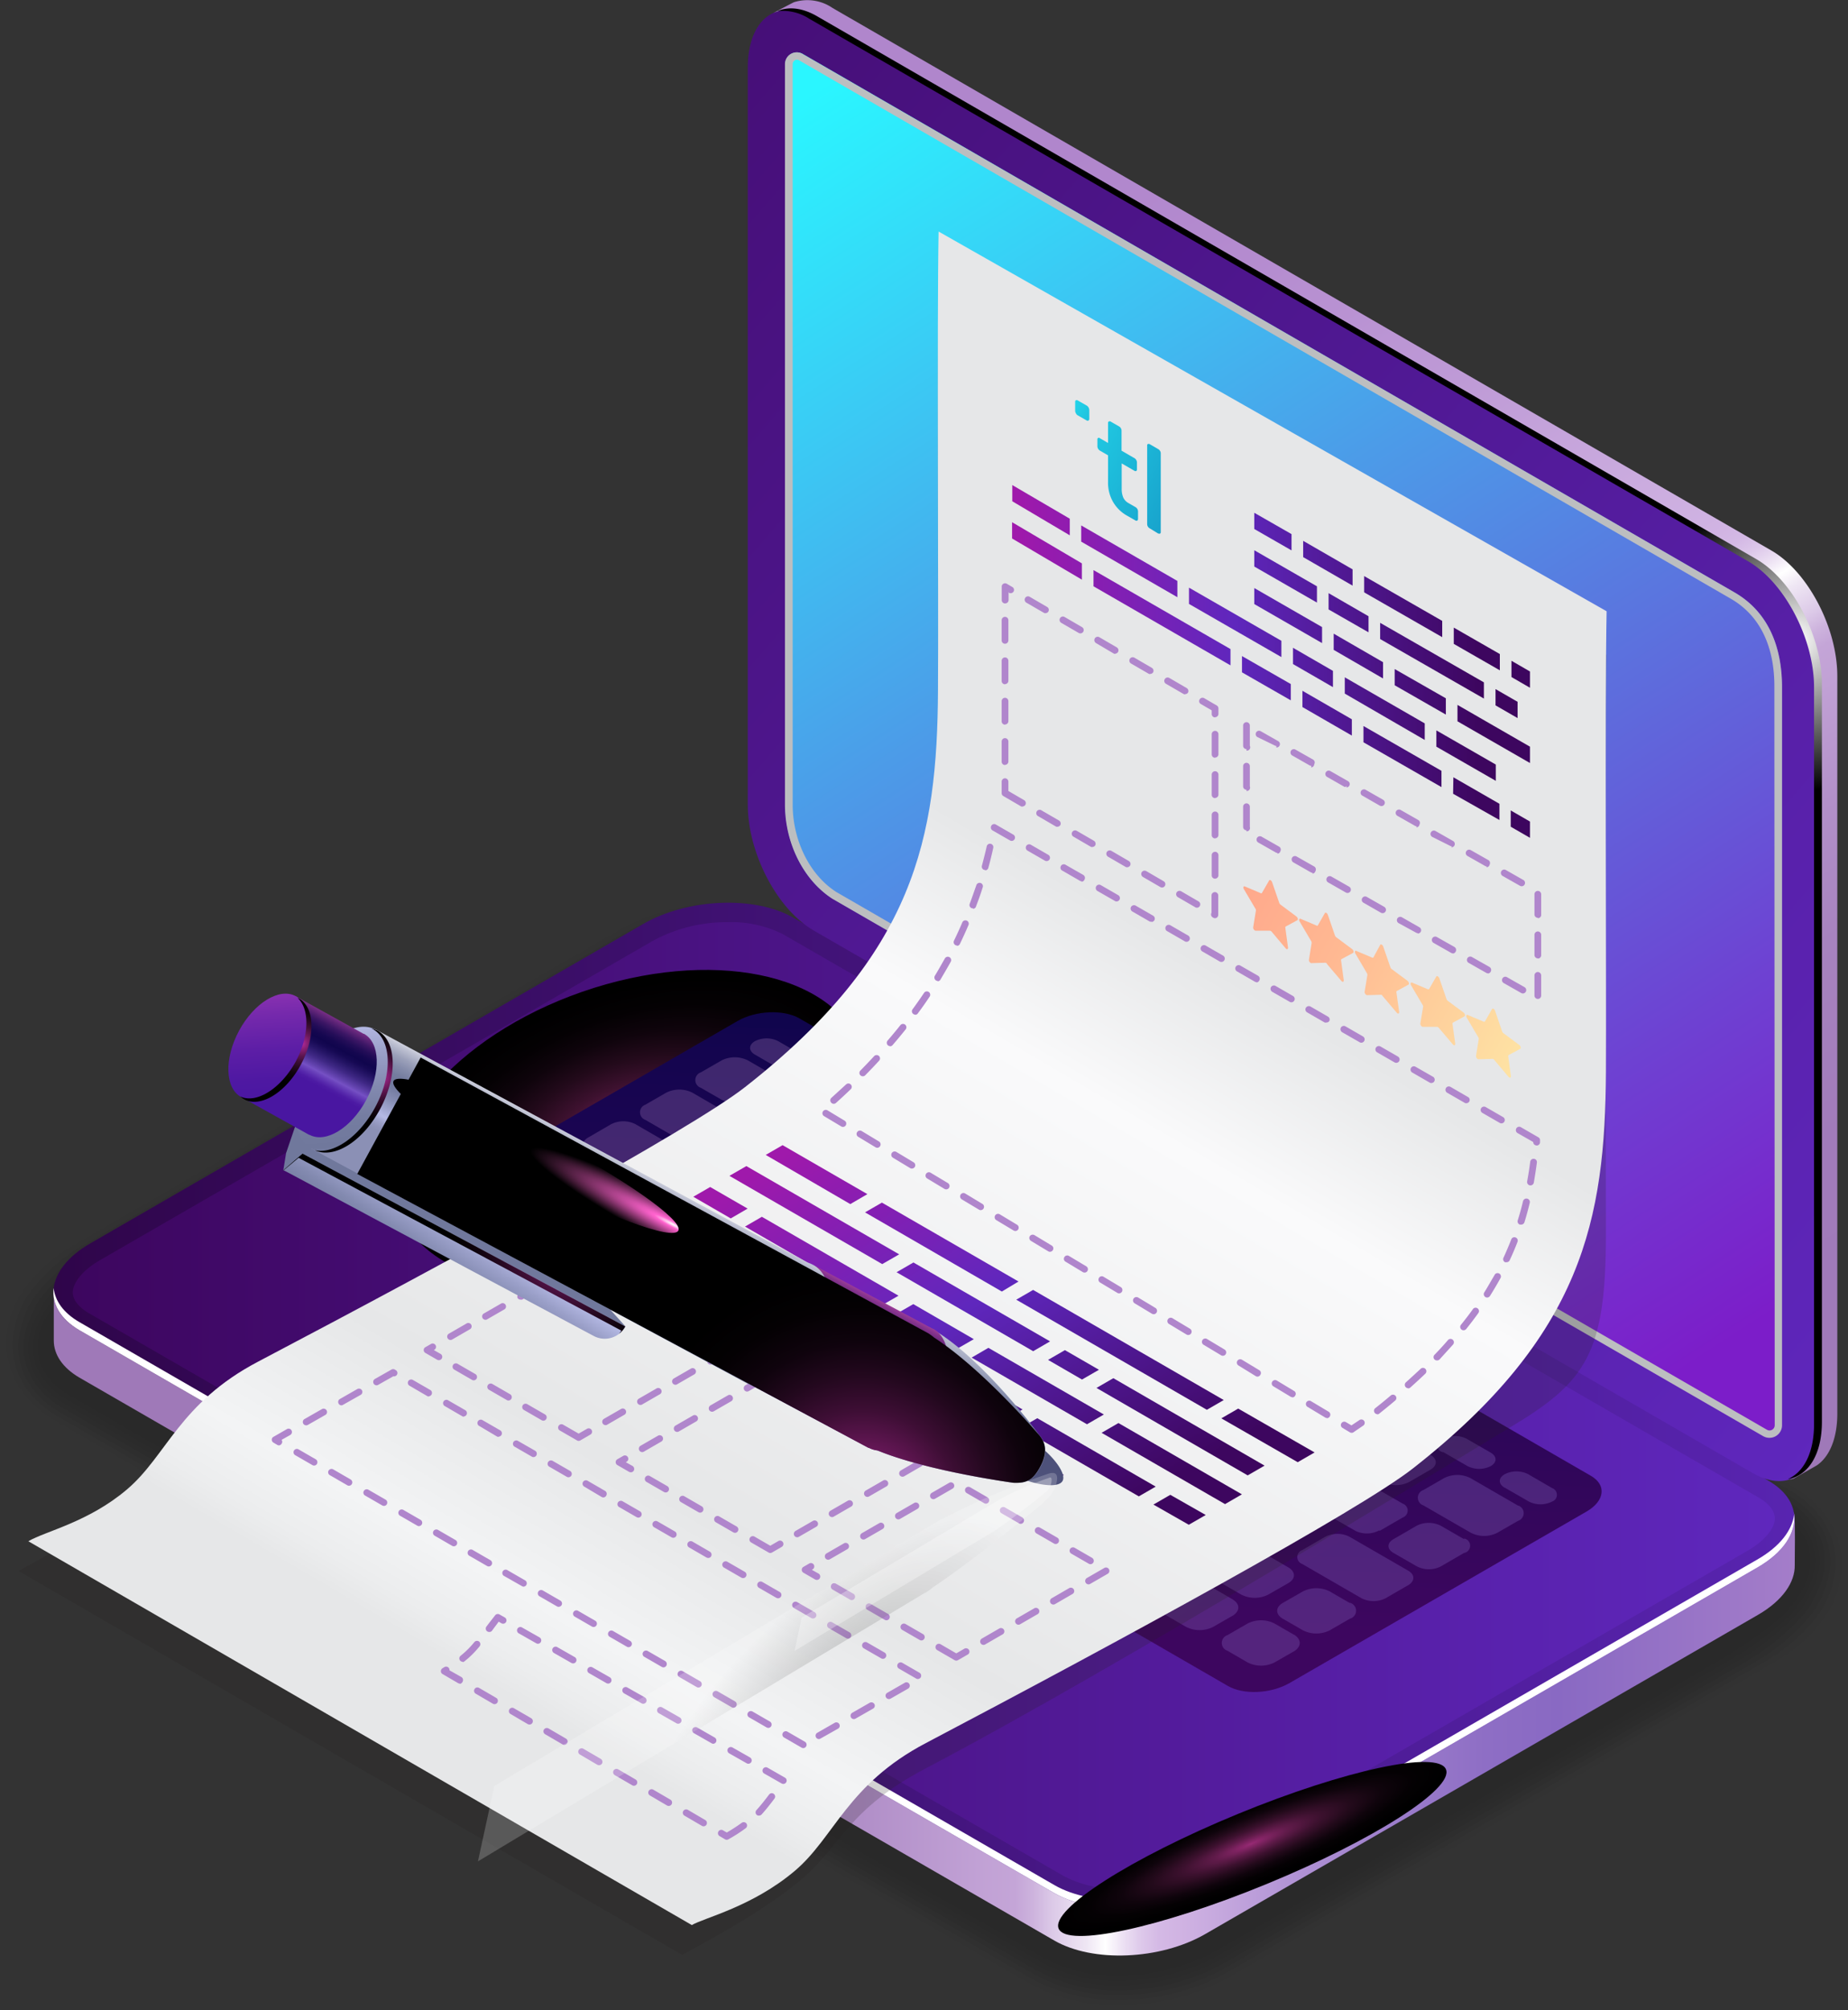
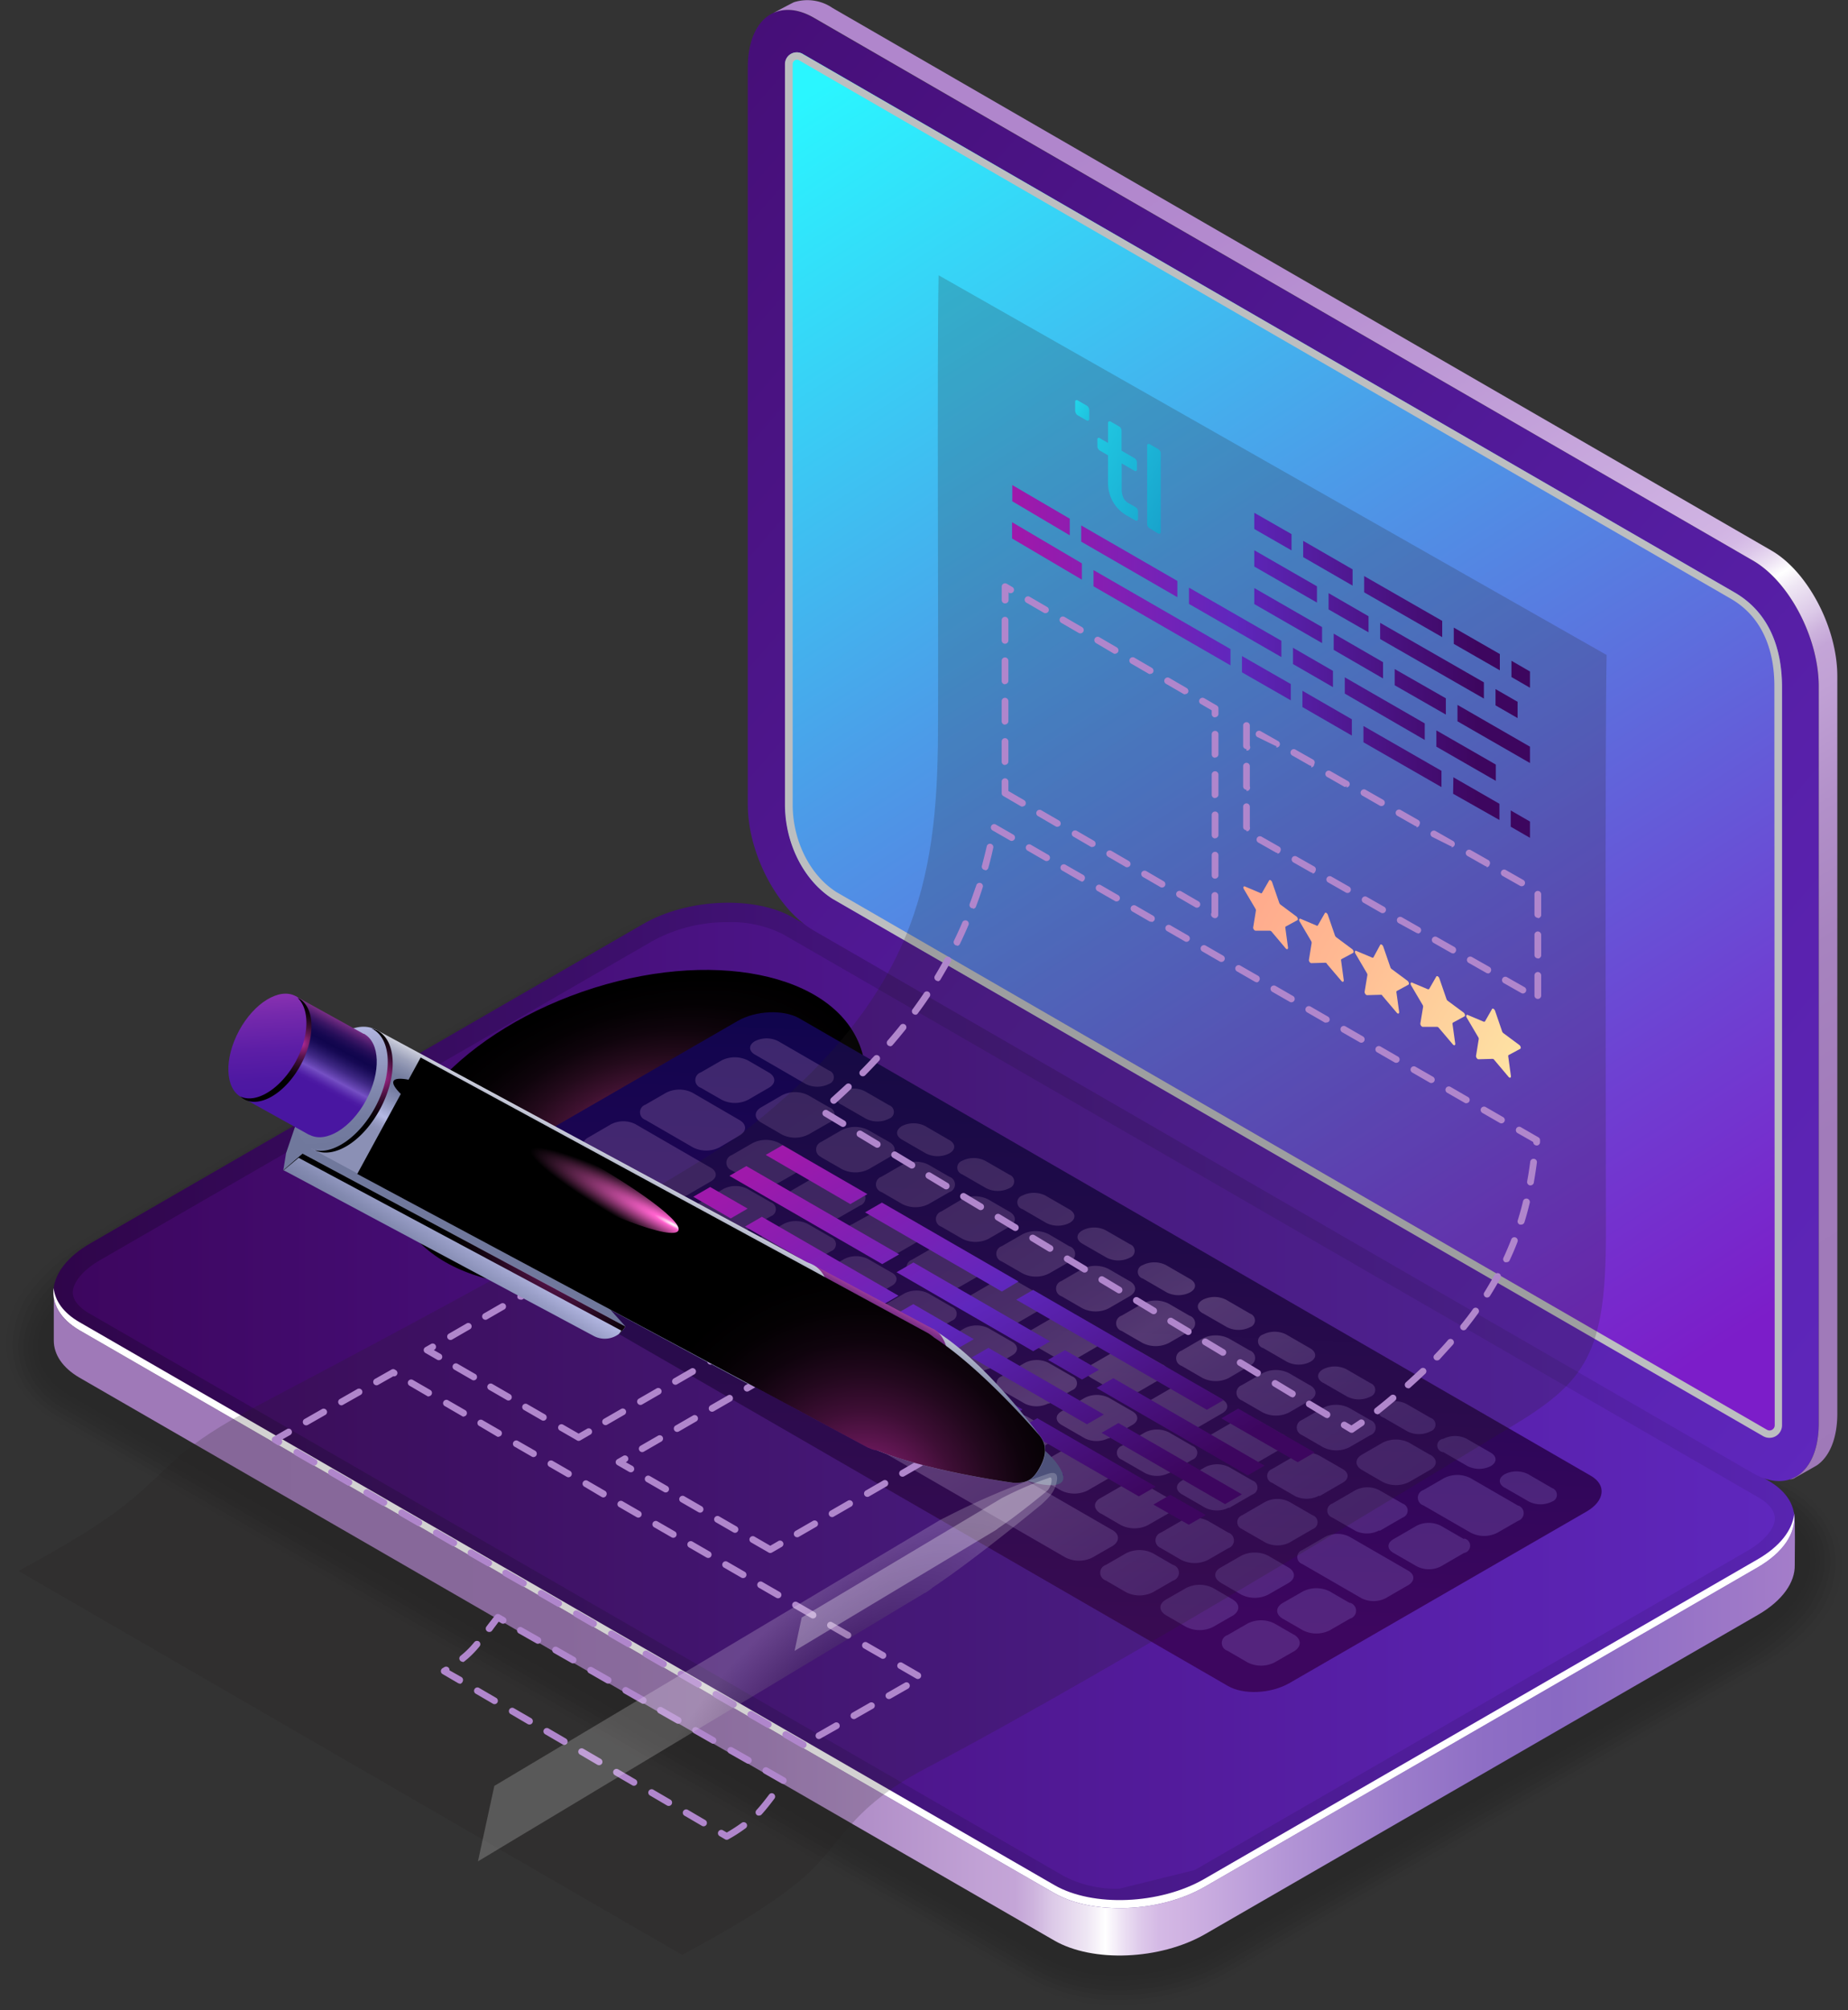
<svg xmlns="http://www.w3.org/2000/svg" xmlns:xlink="http://www.w3.org/1999/xlink" viewBox="0 0 274.84 298.82">
  <rect x="0" y="0" width="274.84" height="298.82" fill="#333333" stroke="none" />
  <defs>
    <style>.cls-1{isolation:isolate;}.cls-2,.cls-27,.cls-46,.cls-56{opacity:0.2;}.cls-3{opacity:0;}.cls-4{opacity:0.09;}.cls-5{opacity:0.18;}.cls-6{opacity:0.27;}.cls-7{opacity:0.36;}.cls-8{opacity:0.45;}.cls-9{opacity:0.55;}.cls-10{opacity:0.64;}.cls-11{opacity:0.73;}.cls-12{opacity:0.82;}.cls-13{opacity:0.91;}.cls-14{fill:url(#linear-gradient);}.cls-15{fill:url(#linear-gradient-2);}.cls-16{fill:url(#linear-gradient-3);}.cls-17{fill:#fff;}.cls-18,.cls-19,.cls-42,.cls-51,.cls-54,.cls-55{mix-blend-mode:color-dodge;}.cls-18{fill:url(#New_Gradient_Swatch_copy);}.cls-19{fill:url(#New_Gradient_Swatch_copy-2);}.cls-20{fill:url(#linear-gradient-4);}.cls-21,.cls-57{opacity:0.3;}.cls-21,.cls-26,.cls-45,.cls-46,.cls-58{mix-blend-mode:screen;}.cls-21{fill:url(#linear-gradient-5);}.cls-22{fill:url(#linear-gradient-6);}.cls-23{fill:url(#New_Gradient_Swatch_copy_26);}.cls-24{fill:#bcbec0;}.cls-24,.cls-27,.cls-56,.cls-57{mix-blend-mode:multiply;}.cls-25{fill:url(#linear-gradient-7);}.cls-26{fill:url(#Radial_Gradient_1);}.cls-27{fill:#231f20;}.cls-28{fill:url(#linear-gradient-8);}.cls-29{fill:#b086cc;}.cls-30{fill:url(#New_Gradient_Swatch_copy_7);}.cls-31{fill:url(#New_Gradient_Swatch_copy_7-2);}.cls-32{fill:url(#New_Gradient_Swatch_copy_7-3);}.cls-33{fill:url(#linear-gradient-9);}.cls-34{fill:url(#New_Gradient_Swatch_copy_8);}.cls-35{fill:url(#New_Gradient_Swatch_copy_8-2);}.cls-36{fill:url(#New_Gradient_Swatch_copy_8-3);}.cls-37{fill:url(#New_Gradient_Swatch_copy_8-4);}.cls-38{fill:url(#New_Gradient_Swatch_copy_8-5);}.cls-39{fill:url(#linear-gradient-10);}.cls-40{fill:#70789c;}.cls-41{fill:url(#linear-gradient-11);}.cls-42{fill:url(#radial-gradient);}.cls-43{fill:url(#radial-gradient-2);}.cls-44{fill:url(#linear-gradient-12);}.cls-45{fill:url(#radial-gradient-3);}.cls-46{fill:url(#radial-gradient-4);}.cls-47{fill:url(#linear-gradient-13);}.cls-48{fill:url(#linear-gradient-14);}.cls-49{fill:url(#linear-gradient-15);}.cls-50{fill:url(#linear-gradient-16);}.cls-51{fill:url(#radial-gradient-5);}.cls-52{fill:url(#linear-gradient-17);}.cls-53{fill:url(#linear-gradient-18);}.cls-54{fill:url(#radial-gradient-6);}.cls-55{fill:url(#radial-gradient-7);}.cls-56{fill:url(#radial-gradient-8);}.cls-57{fill:url(#radial-gradient-9);}.cls-58{fill:url(#radial-gradient-10);}</style>
    <linearGradient id="linear-gradient" x1="13.7" y1="215.98" x2="282.8" y2="215.98" gradientUnits="userSpaceOnUse">
      <stop offset="0.06" stop-color="#9f79b8" />
      <stop offset="0.26" stop-color="#a17bba" />
      <stop offset="0.36" stop-color="#a783bf" />
      <stop offset="0.43" stop-color="#b290c9" />
      <stop offset="0.49" stop-color="#c1a1d5" />
      <stop offset="0.51" stop-color="#c4a5d7" />
      <stop offset="0.52" stop-color="#cdb3dd" />
      <stop offset="0.53" stop-color="#dbc8e7" />
      <stop offset="0.55" stop-color="#efe7f4" />
      <stop offset="0.56" stop-color="#fff" />
      <stop offset="0.57" stop-color="#ece0f3" />
      <stop offset="0.58" stop-color="#ddc8ea" />
      <stop offset="0.59" stop-color="#d4b9e5" />
      <stop offset="0.6" stop-color="#d1b4e3" />
      <stop offset="0.66" stop-color="#b395d6" />
      <stop offset="0.72" stop-color="#9c7dcb" />
      <stop offset="0.77" stop-color="#8e6ec5" />
      <stop offset="0.81" stop-color="#8969c3" />
      <stop offset="1" stop-color="#b086cc" />
    </linearGradient>
    <linearGradient id="linear-gradient-2" x1="7.98" y1="208.93" x2="266.86" y2="208.93" gradientUnits="userSpaceOnUse">
      <stop offset="0" stop-color="#2f054a" />
      <stop offset="1" stop-color="#5824b0" />
    </linearGradient>
    <linearGradient id="linear-gradient-3" x1="10.87" y1="208.93" x2="263.97" y2="208.93" gradientUnits="userSpaceOnUse">
      <stop offset="0" stop-color="#3d065f" />
      <stop offset="1" stop-color="#5f27bd" />
    </linearGradient>
    <radialGradient id="New_Gradient_Swatch_copy" cx="1329" cy="-1310.33" r="47.18" gradientTransform="matrix(0.66, 0, 0, 0.12, -690.75, 431.33)" gradientUnits="userSpaceOnUse">
      <stop offset="0" stop-color="#972a74" />
      <stop offset="0.04" stop-color="#8a266a" />
      <stop offset="0.19" stop-color="#601b4a" />
      <stop offset="0.35" stop-color="#3d112f" />
      <stop offset="0.51" stop-color="#230a1b" />
      <stop offset="0.67" stop-color="#0f040c" />
      <stop offset="0.83" stop-color="#040103" />
      <stop offset="1" />
    </radialGradient>
    <radialGradient id="New_Gradient_Swatch_copy-2" cx="1081.83" cy="-2039.73" r="36.18" gradientTransform="matrix(1, 0, 0, 0.59, -989.32, 1372)" xlink:href="#New_Gradient_Swatch_copy" />
    <linearGradient id="linear-gradient-4" x1="-595.7" y1="420.84" x2="-713.7" y2="331.64" gradientTransform="matrix(0.87, 0.5, -1.5, 0.29, 1283.59, 415.63)" gradientUnits="userSpaceOnUse">
      <stop offset="0" stop-color="#3d065f" />
      <stop offset="1" stop-color="#12054e" />
      <stop offset="1" stop-color="#10054d" />
    </linearGradient>
    <linearGradient id="linear-gradient-5" x1="117.93" y1="149.44" x2="184.03" y2="253.18" gradientUnits="userSpaceOnUse">
      <stop offset="0.06" stop-color="#9f79b8" />
      <stop offset="0.25" stop-color="#a17bba" />
      <stop offset="0.35" stop-color="#a883c0" />
      <stop offset="0.42" stop-color="#b490cc" />
      <stop offset="0.48" stop-color="#c5a3dc" />
      <stop offset="0.54" stop-color="#dbbbf0" />
      <stop offset="0.56" stop-color="#e6c6fa" />
      <stop offset="0.6" stop-color="#d6b6f1" />
      <stop offset="0.69" stop-color="#b595dd" />
      <stop offset="0.77" stop-color="#9d7dcf" />
      <stop offset="0.85" stop-color="#8e6ec6" />
      <stop offset="0.92" stop-color="#8969c3" />
    </linearGradient>
    <linearGradient id="linear-gradient-6" x1="5153.34" y1="-36.3" x2="4884.01" y2="197.64" gradientTransform="matrix(-1, 0, 0, 1, 5174.83, 0)" xlink:href="#linear-gradient-3" />
    <linearGradient id="New_Gradient_Swatch_copy_26" x1="1240.24" y1="209.49" x2="1111.73" y2="10.27" gradientTransform="translate(-985.58)" gradientUnits="userSpaceOnUse">
      <stop offset="0.03" stop-color="#7c1dc9" />
      <stop offset="0.21" stop-color="#6e41d2" />
      <stop offset="0.62" stop-color="#4c9be8" />
      <stop offset="1" stop-color="#2af6ff" />
    </linearGradient>
    <linearGradient id="linear-gradient-7" x1="1290.47" y1="225.06" x2="1158.08" y2="13.52" gradientTransform="translate(-985.58)" gradientUnits="userSpaceOnUse">
      <stop offset="0.06" stop-color="#9f79b8" />
      <stop offset="0.26" stop-color="#a17bba" />
      <stop offset="0.36" stop-color="#a783bf" />
      <stop offset="0.43" stop-color="#b290c9" />
      <stop offset="0.49" stop-color="#c1a1d5" />
      <stop offset="0.51" stop-color="#c4a5d7" />
      <stop offset="0.52" stop-color="#cdb3dd" />
      <stop offset="0.53" stop-color="#dbc8e7" />
      <stop offset="0.55" stop-color="#efe7f4" />
      <stop offset="0.56" stop-color="#fff" />
      <stop offset="0.57" stop-color="#ece0f3" />
      <stop offset="0.58" stop-color="#ddc8ea" />
      <stop offset="0.59" stop-color="#d4b9e5" />
      <stop offset="0.6" stop-color="#d1b4e3" />
      <stop offset="0.61" stop-color="#cfb2e2" />
      <stop offset="0.76" stop-color="#be9ad6" />
      <stop offset="0.89" stop-color="#b48bcf" />
      <stop offset="1" stop-color="#b086cc" />
    </linearGradient>
    <radialGradient id="Radial_Gradient_1" cx="1252.69" cy="95.09" r="22.5" gradientTransform="translate(-985.58)" gradientUnits="userSpaceOnUse">
      <stop offset="0" stop-color="#fff" />
      <stop offset="1" />
    </radialGradient>
    <linearGradient id="linear-gradient-8" x1="82.49" y1="272.14" x2="199.99" y2="71.97" gradientUnits="userSpaceOnUse">
      <stop offset="0.06" stop-color="#e6e7e8" />
      <stop offset="0.08" stop-color="#ecedee" />
      <stop offset="0.12" stop-color="#f3f4f5" />
      <stop offset="0.22" stop-color="#e6e7e8" />
      <stop offset="0.58" stop-color="#fafafb" />
      <stop offset="0.69" stop-color="#e6e7e8" />
      <stop offset="1" stop-color="#e6e7e8" />
    </linearGradient>
    <linearGradient id="New_Gradient_Swatch_copy_7" x1="172.24" y1="66.55" x2="154.81" y2="58.04" gradientUnits="userSpaceOnUse">
      <stop offset="0.04" stop-color="#138bbd" />
      <stop offset="0.23" stop-color="#169ac7" />
      <stop offset="0.59" stop-color="#1fc3df" />
      <stop offset="1" stop-color="#2af6ff" />
    </linearGradient>
    <linearGradient id="New_Gradient_Swatch_copy_7-2" x1="188.51" y1="80.51" x2="145.51" y2="59.51" xlink:href="#New_Gradient_Swatch_copy_7" />
    <linearGradient id="New_Gradient_Swatch_copy_7-3" x1="188.35" y1="80.84" x2="145.35" y2="59.84" xlink:href="#New_Gradient_Swatch_copy_7" />
    <linearGradient id="linear-gradient-9" x1="150.52" y1="98.3" x2="227.54" y2="98.3" gradientUnits="userSpaceOnUse">
      <stop offset="0.01" stop-color="#9f19ab" />
      <stop offset="0.43" stop-color="#5f27bd" />
      <stop offset="0.9" stop-color="#3d065f" />
    </linearGradient>
    <linearGradient id="New_Gradient_Swatch_copy_8" x1="182.77" y1="131.96" x2="232.77" y2="159.21" gradientUnits="userSpaceOnUse">
      <stop offset="0.04" stop-color="#ffa98c" />
      <stop offset="0.32" stop-color="#ffb892" />
      <stop offset="0.86" stop-color="#fee1a3" />
      <stop offset="1" stop-color="#feeca8" />
    </linearGradient>
    <linearGradient id="New_Gradient_Swatch_copy_8-2" x1="182.67" y1="132.15" x2="232.67" y2="159.4" xlink:href="#New_Gradient_Swatch_copy_8" />
    <linearGradient id="New_Gradient_Swatch_copy_8-3" x1="182.56" y1="132.34" x2="232.56" y2="159.59" xlink:href="#New_Gradient_Swatch_copy_8" />
    <linearGradient id="New_Gradient_Swatch_copy_8-4" x1="182.46" y1="132.53" x2="232.46" y2="159.78" xlink:href="#New_Gradient_Swatch_copy_8" />
    <linearGradient id="New_Gradient_Swatch_copy_8-5" x1="182.36" y1="132.72" x2="232.36" y2="159.97" xlink:href="#New_Gradient_Swatch_copy_8" />
    <linearGradient id="linear-gradient-10" x1="-2445.11" y1="2435.87" x2="-2353.76" y2="2435.87" gradientTransform="matrix(0.87, 0.5, -1, 0.58, 4657.67, -6.73)" xlink:href="#linear-gradient-9" />
    <linearGradient id="linear-gradient-11" x1="7630.31" y1="178.04" x2="7641.67" y2="195.82" gradientTransform="matrix(-1, 0, 0, 1, 7702.7, 0)" gradientUnits="userSpaceOnUse">
      <stop offset="0" stop-color="#d6dae6" />
      <stop offset="0.01" stop-color="#d4d8e6" />
      <stop offset="0.28" stop-color="#b4b8e3" />
      <stop offset="0.4" stop-color="#9a9fc8" />
      <stop offset="0.53" stop-color="#838ab0" />
      <stop offset="0.65" stop-color="#757da1" />
      <stop offset="0.76" stop-color="#70789c" />
      <stop offset="0.85" stop-color="#777ea2" />
      <stop offset="0.99" stop-color="#898eb3" />
      <stop offset="1" stop-color="#8b90b5" />
    </linearGradient>
    <radialGradient id="radial-gradient" cx="7617.7" cy="185.14" r="20.33" gradientTransform="matrix(-1, 0, 0, 1, 7702.7, 0)" gradientUnits="userSpaceOnUse">
      <stop offset="0" stop-color="#b4299a" />
      <stop offset="0.12" stop-color="#8a2076" />
      <stop offset="0.26" stop-color="#601652" />
      <stop offset="0.4" stop-color="#3e0e35" />
      <stop offset="0.55" stop-color="#23081e" />
      <stop offset="0.69" stop-color="#0f030d" />
      <stop offset="0.84" stop-color="#040103" />
      <stop offset="1" />
    </radialGradient>
    <radialGradient id="radial-gradient-2" cx="4269.62" cy="-749.77" r="5.37" gradientTransform="matrix(-0.47, 0.88, 0.88, 0.47, 2839.85, -3186.33)" gradientUnits="userSpaceOnUse">
      <stop offset="0.1" stop-color="#8493ba" />
      <stop offset="0.21" stop-color="#606c90" />
      <stop offset="0.33" stop-color="#444d6e" />
      <stop offset="0.43" stop-color="#303756" />
      <stop offset="0.53" stop-color="#232a47" />
      <stop offset="0.62" stop-color="#1f2542" />
      <stop offset="0.71" stop-color="#242a49" />
      <stop offset="0.83" stop-color="#34395b" />
      <stop offset="0.98" stop-color="#4d5179" />
      <stop offset="0.98" stop-color="#4d517a" />
    </radialGradient>
    <linearGradient id="linear-gradient-12" x1="4260.48" y1="-763.94" x2="4280.04" y2="-763.94" gradientTransform="matrix(-0.47, 0.88, 0.88, 0.47, 2839.85, -3186.33)" gradientUnits="userSpaceOnUse">
      <stop offset="0" stop-color="#bec5d8" />
      <stop offset="0.21" stop-color="#ebedf3" />
      <stop offset="0.24" stop-color="#e2e4ec" />
      <stop offset="0.5" stop-color="#9097b3" />
      <stop offset="0.62" stop-color="#70789c" />
      <stop offset="0.68" stop-color="#767ea3" />
      <stop offset="0.77" stop-color="#888eb5" />
      <stop offset="0.82" stop-color="#949ac2" />
      <stop offset="1" stop-color="#8b90b5" />
    </linearGradient>
    <radialGradient id="radial-gradient-3" cx="9069.89" cy="-599.53" r="12.88" gradientTransform="matrix(-0.15, 0.19, 0.78, 0.62, 1986.15, -1161.21)" xlink:href="#Radial_Gradient_1" />
    <radialGradient id="radial-gradient-4" cx="1810.37" cy="-1510.59" r="12.88" gradientTransform="matrix(-0.04, 0.14, 0.82, 0.25, 1455.29, 335.06)" xlink:href="#Radial_Gradient_1" />
    <linearGradient id="linear-gradient-13" x1="4260.4" y1="-779.69" x2="4280.26" y2="-779.69" gradientTransform="matrix(-0.47, 0.88, 0.88, 0.47, 2839.85, -3186.33)" gradientUnits="userSpaceOnUse">
      <stop offset="0" stop-color="#7d62b8" />
      <stop offset="0.03" stop-color="#8d62bb" />
      <stop offset="0.18" stop-color="#df63c9" />
      <stop offset="0.25" stop-color="#ff63ce" />
      <stop offset="0.25" stop-color="#fd62cd" />
      <stop offset="0.31" stop-color="#bf4aab" />
      <stop offset="0.37" stop-color="#89358f" />
      <stop offset="0.43" stop-color="#5e2477" />
      <stop offset="0.48" stop-color="#3c1665" />
      <stop offset="0.53" stop-color="#240d58" />
      <stop offset="0.58" stop-color="#150750" />
      <stop offset="0.62" stop-color="#10054d" />
      <stop offset="0.66" stop-color="#160954" />
      <stop offset="0.71" stop-color="#251566" />
      <stop offset="0.78" stop-color="#3f2885" />
      <stop offset="0.85" stop-color="#6343af" />
      <stop offset="0.88" stop-color="#7550c4" />
      <stop offset="0.9" stop-color="#6a42bb" />
      <stop offset="0.94" stop-color="#582aad" />
      <stop offset="0.97" stop-color="#4d1ba4" />
      <stop offset="1" stop-color="#4916a1" />
    </linearGradient>
    <linearGradient id="linear-gradient-14" x1="2223.87" y1="-2317.3" x2="2260.52" y2="-2314.81" gradientTransform="matrix(0, 1, 1, 0, 2432.1, -2046.65)" xlink:href="#linear-gradient-11" />
    <linearGradient id="linear-gradient-15" x1="4260.57" y1="-826.63" x2="4280.36" y2="-826.63" gradientTransform="matrix(-0.47, 0.88, 0.88, 0.47, 2839.85, -3186.33)" gradientUnits="userSpaceOnUse">
      <stop offset="0" stop-color="#bec5d8" />
      <stop offset="0.12" stop-color="#dfe2ec" />
      <stop offset="0.25" stop-color="#fff" />
      <stop offset="0.29" stop-color="#e9eaf0" />
      <stop offset="0.36" stop-color="#bec1d2" />
      <stop offset="0.43" stop-color="#9ca1ba" />
      <stop offset="0.5" stop-color="#848baa" />
      <stop offset="0.56" stop-color="#757d9f" />
      <stop offset="0.62" stop-color="#70789c" />
      <stop offset="0.67" stop-color="#767ea3" />
      <stop offset="0.75" stop-color="#888fb5" />
      <stop offset="0.84" stop-color="#a5aad4" />
      <stop offset="0.88" stop-color="#b4b8e3" />
      <stop offset="0.89" stop-color="#b2b6e1" />
      <stop offset="0.93" stop-color="#9da1c9" />
      <stop offset="0.97" stop-color="#9094ba" />
      <stop offset="1" stop-color="#8b90b5" />
    </linearGradient>
    <linearGradient id="linear-gradient-16" x1="2188.92" y1="-2382.37" x2="2225.56" y2="-2379.88" gradientTransform="matrix(0, 1, 1, 0, 2432.1, -2046.65)" xlink:href="#linear-gradient-11" />
    <radialGradient id="radial-gradient-5" cx="7646.05" cy="160.14" r="7.7" xlink:href="#radial-gradient" />
    <linearGradient id="linear-gradient-17" x1="4261.81" y1="-871.12" x2="4278.72" y2="-871.12" xlink:href="#linear-gradient-13" />
    <linearGradient id="linear-gradient-18" x1="2180.17" y1="-2393.68" x2="2211.26" y2="-2391.56" gradientTransform="matrix(0, 1, 1, 0, 2432.1, -2046.65)" gradientUnits="userSpaceOnUse">
      <stop offset="0" stop-color="#ff63ce" />
      <stop offset="0.03" stop-color="#f760cc" />
      <stop offset="0.21" stop-color="#c249bf" />
      <stop offset="0.39" stop-color="#9737b4" />
      <stop offset="0.56" stop-color="#7529ac" />
      <stop offset="0.72" stop-color="#5d1ea6" />
      <stop offset="0.87" stop-color="#4e18a2" />
      <stop offset="1" stop-color="#4916a1" />
    </linearGradient>
    <radialGradient id="radial-gradient-6" cx="7657.83" cy="155.16" r="6.62" xlink:href="#radial-gradient" />
    <radialGradient id="radial-gradient-7" cx="7574.39" cy="223.9" r="35.34" xlink:href="#radial-gradient" />
    <radialGradient id="radial-gradient-8" cx="5504.79" cy="-8196.6" r="35.34" gradientTransform="matrix(-0.74, 0.68, 0.26, 0.28, 6328.43, -1196.64)" gradientUnits="userSpaceOnUse">
      <stop offset="0" />
      <stop offset="1" stop-color="#fff" />
    </radialGradient>
    <radialGradient id="radial-gradient-9" cx="5505.12" cy="-8190.08" r="15.75" xlink:href="#radial-gradient-8" />
    <radialGradient id="radial-gradient-10" cx="7283.91" cy="5344.13" r="20.75" gradientTransform="matrix(0, -1.15, -0.15, 0, 881.76, 8571.16)" gradientUnits="userSpaceOnUse">
      <stop offset="0" stop-color="#fff" />
      <stop offset="0.13" stop-color="#ff63ce" />
      <stop offset="1" />
    </radialGradient>
  </defs>
  <title>Ресурс 1</title>
  <g class="cls-1">
    <g id="Слой_2" data-name="Слой 2">
      <g id="Layer_1" data-name="Layer 1">
        <g class="cls-2">
-           <path class="cls-3" d="M166.5,298.82a27.41,27.41,0,0,1-13.69-3.3l-145-83.69C2.86,209,0,204.39,0,199.32c0-5.55,3.45-10.73,9.46-14.2l82.26-47.5a33.74,33.74,0,0,1,16.62-4.22A27.41,27.41,0,0,1,122,136.7l145,83.69c5,2.88,7.85,7.44,7.85,12.51,0,5.55-3.45,10.73-9.46,14.2l-82.26,47.5A33.74,33.74,0,0,1,166.5,298.82Z" transform="translate(0)" />
          <path class="cls-4" d="M92.08,138.25a33,33,0,0,1,16.58-4.11,32,32,0,0,1,6.79.83,27.32,27.32,0,0,1,6.77,2.67L266.63,221c5,2.86,7.55,7.41,7.25,12.35a14.19,14.19,0,0,1-.87,4c-1.26,3.53-4.83,7.29-8.89,9.63L183,293.82a33.86,33.86,0,0,1-3.52,1.74,34.55,34.55,0,0,1-12.83,2.53,26.73,26.73,0,0,1-13.5-3.2L8.22,211.2c-5-2.87-7.56-7.43-7.23-12.37a14.55,14.55,0,0,1,.68-3.45c1.16-3.74,4.86-7.74,9.12-10.19Z" transform="translate(0)" />
          <path class="cls-5" d="M92.45,138.88a32.25,32.25,0,0,1,16.52-4,28.23,28.23,0,0,1,13.44,3.7l143.85,83c4.95,2.86,7.27,7.38,6.66,12.2a16,16,0,0,1-1.07,3.81c-1.23,3.13-5.34,7.13-9,9.24L182.92,293a34.94,34.94,0,0,1-3.46,1.74,34,34,0,0,1-12.61,2.59,26.38,26.38,0,0,1-13.32-3.09L8.58,210.58c-5-2.87-7.26-7.42-6.61-12.25A17,17,0,0,1,2.85,195c1.16-3.32,5.45-7.58,9.28-9.79Z" transform="translate(0)" />
          <path class="cls-6" d="M92.81,139.51a31.47,31.47,0,0,1,16.48-3.87A30.9,30.9,0,0,1,116,136.7a36,36,0,0,1,6.63,2.84l143.3,82.73c4.92,2.84,7,7.34,6.07,12a19,19,0,0,1-1.28,3.63c-1.18,2.75-5.85,7-9.1,8.85l-78.76,45.47c-.83.48-2.5,1.35-3.41,1.73a33.35,33.35,0,0,1-12.4,2.65,25.62,25.62,0,0,1-13.12-3L8.94,210c-4.95-2.86-7-7.4-6-12.11A20,20,0,0,1,4,194.71c1.13-2.92,6-7.43,9.44-9.39Z" transform="translate(0)" />
          <path class="cls-7" d="M93.17,140.14a29.71,29.71,0,0,1,23.06-2.58,43.91,43.91,0,0,1,6.56,2.92L265.54,222.9c4.89,2.83,6.71,7.3,5.47,11.87a22.16,22.16,0,0,1-1.48,3.44c-1.12,2.38-6.37,6.82-9.21,8.46l-77.59,44.8c-.72.42-2.55,1.38-3.34,1.73a33.13,33.13,0,0,1-12.19,2.7A25.06,25.06,0,0,1,154.26,293L9.3,209.32c-4.94-2.85-6.7-7.38-5.36-12a29.62,29.62,0,0,1,1.26-3c1.08-2.52,6.62-7.27,9.6-9Z" transform="translate(0)" />
          <path class="cls-8" d="M93.53,140.76a30.23,30.23,0,0,1,16.39-3.63,29.88,29.88,0,0,1,6.57,1.3,51.41,51.41,0,0,1,6.49,3l142.19,82.1c4.88,2.81,6.45,7.26,4.88,11.71a28.8,28.8,0,0,1-1.68,3.25c-1,2-6.88,6.67-9.31,8.08l-76.43,44.12c-.62.36-2.6,1.42-3.28,1.72a32.47,32.47,0,0,1-12,2.75,24.4,24.4,0,0,1-12.75-2.78l-145-83.69c-4.93-2.85-6.45-7.36-4.74-11.84.36-.95,1-1.81,1.45-2.81,1-2.12,7.2-7.12,9.76-8.59Z" transform="translate(0)" />
          <path class="cls-9" d="M93.9,141.39a29.52,29.52,0,0,1,16.33-3.51,29.13,29.13,0,0,1,6.52,1.41,64.38,64.38,0,0,1,6.41,3.09l141.65,81.78c4.85,2.8,6.2,7.22,4.28,11.55a12.37,12.37,0,0,1-1.89,3.07c-.57,1.78-7.38,6.51-9.41,7.68l-75.26,43.45c-.51.3-2.66,1.46-3.22,1.71a31.73,31.73,0,0,1-11.76,2.81A23.84,23.84,0,0,1,155,291.75L10,208.06c-4.92-2.84-6.19-7.34-4.11-11.7a12.75,12.75,0,0,1,1.64-2.66c.52-1.88,7.79-7,9.91-8.18Z" transform="translate(0)" />
          <path class="cls-10" d="M94.26,142a28.93,28.93,0,0,1,16.29-3.4,29.67,29.67,0,0,1,6.46,1.53c.89.29,5.61,2.75,6.34,3.17l141.1,81.46c4.83,2.79,5.95,7.19,3.68,11.4a12.74,12.74,0,0,1-2.09,2.88c-.46,1.42-7.89,6.35-9.51,7.29l-74.09,42.78c-.42.24-2.72,1.5-3.16,1.7a31.58,31.58,0,0,1-11.56,2.87,23.32,23.32,0,0,1-12.37-2.57l-145-83.69c-4.9-2.84-5.95-7.33-3.49-11.58a12.68,12.68,0,0,1,1.84-2.49c.41-1.51,8.37-6.81,10.07-7.79Z" transform="translate(0)" />
          <path class="cls-11" d="M94.62,142.65A26,26,0,0,1,117.27,141c.66.22,5.72,2.93,6.27,3.25l140.55,81.14c4.8,2.78,5.72,7.17,3.08,11.24a13.06,13.06,0,0,1-2.29,2.69c-.35,1.07-8.4,6.2-9.62,6.91l-72.92,42.1c-.31.18-2.77,1.54-3.1,1.7A31.08,31.08,0,0,1,167.9,293a22.69,22.69,0,0,1-12.19-2.47l-145-83.69C5.86,204,5,199.48,7.89,195.37a13.91,13.91,0,0,1,2-2.34c.32-1.13,9-6.65,10.24-7.38Z" transform="translate(0)" />
          <path class="cls-12" d="M95,143.28a27.59,27.59,0,0,1,16.19-3.16,28,28,0,0,1,6.34,1.76c.45.16,5.84,3.12,6.21,3.34l140,80.82c4.78,2.76,5.5,7.15,2.49,11.08a13.7,13.7,0,0,1-2.49,2.51c-.23.71-8.91,6-9.73,6.51l-71.75,41.43c-.2.11-2.81,1.59-3,1.69a30.65,30.65,0,0,1-11.12,3,22.16,22.16,0,0,1-12-2.37L11.12,206.18c-4.88-2.82-5.51-7.33-2.24-11.31a14.24,14.24,0,0,1,2.21-2.17c.21-.76,9.54-6.49,10.39-7Z" transform="translate(0)" />
          <path class="cls-13" d="M95.35,143.9a27.15,27.15,0,0,1,16.14-3,28.27,28.27,0,0,1,6.29,1.88c.22.09,6,3.32,6.14,3.42l139.44,80.51c4.76,2.75,5.28,7.14,1.9,10.92a14.65,14.65,0,0,1-2.7,2.32c-.12.35-9.43,5.89-9.83,6.12l-70.59,40.75c-.1.06-2.86,1.64-3,1.69a30,30,0,0,1-10.92,3c-4.4.27-8.7-.47-11.81-2.27l-145-83.69c-4.87-2.81-5.29-7.35-1.62-11.17a15,15,0,0,1,2.41-2c.1-.37,10.12-6.33,10.55-6.58Z" transform="translate(0)" />
          <path d="M156.8,288.61l-145-83.69c-5.72-3.3-5-9.08,1.61-12.89l82.26-47.5c6.61-3.81,16.61-4.23,22.33-.92L263,227.3c5.72,3.3,5,9.07-1.6,12.89l-82.27,47.5C172.52,291.5,162.52,291.92,156.8,288.61Z" transform="translate(0)" />
        </g>
        <path class="cls-14" d="M156.8,288.48l-145-83.69C9.29,203.32,8,201.35,8,199.29v-7.18c0-2.5,1.9,1.85,5.47-.21l82.26-47.5c6.61-3.82,16.61-4.23,22.33-.93l145,83.69c1.91,1.11,3.3-3.58,3.79-2.09.17.5.06,7.07.07,7.58.06,2.57-1.8,5.29-5.46,7.41l-82.27,47.49C172.52,291.37,162.52,291.78,156.8,288.48Z" transform="translate(0)" />
        <path class="cls-15" d="M156.8,281.43l-145-83.69c-5.72-3.3-5-9.08,1.61-12.89l82.26-47.5c6.61-3.81,16.61-4.23,22.33-.92l145,83.69c5.72,3.3,5,9.07-1.6,12.89l-82.27,47.5C172.52,284.32,162.52,284.74,156.8,281.43Z" transform="translate(0)" />
-         <path class="cls-16" d="M166.5,280.77a16.84,16.84,0,0,1-8.25-1.85l-145-83.68c-.9-.53-2.42-1.62-2.42-3.1s1.51-3.33,4-4.78l82.27-47.5a23,23,0,0,1,11.18-2.77,17,17,0,0,1,8.26,1.84l145,83.69c.9.52,2.42,1.62,2.42,3.1s-1.51,3.33-4,4.78L177.68,278A23,23,0,0,1,166.5,280.77Z" transform="translate(0)" />
+         <path class="cls-16" d="M166.5,280.77a16.84,16.84,0,0,1-8.25-1.85l-145-83.68c-.9-.53-2.42-1.62-2.42-3.1s1.51-3.33,4-4.78l82.27-47.5a23,23,0,0,1,11.18-2.77,17,17,0,0,1,8.26,1.84l145,83.69c.9.52,2.42,1.62,2.42,3.1s-1.51,3.33-4,4.78L177.68,278Z" transform="translate(0)" />
        <path class="cls-17" d="M261.4,231.81l-82.27,47.5c-6.61,3.82-16.61,4.23-22.33.92l-145-83.69c-2.37-1.37-3.62-3.16-3.82-5.07-.3,2.34,1,4.62,3.82,6.27l145,83.69c5.72,3.31,15.72,2.89,22.33-.92L261.4,233c3.86-2.23,5.7-5.13,5.42-7.82C266.52,227.52,264.69,229.91,261.4,231.81Z" transform="translate(0)" />
-         <ellipse class="cls-18" cx="186.25" cy="274.86" rx="31.14" ry="5.63" transform="translate(-90.5 91.43) rotate(-22.34)" />
        <ellipse class="cls-19" cx="92.44" cy="167.45" rx="36.19" ry="21.37" transform="matrix(0.95, -0.33, 0.33, 0.95, -49.44, 39.17)" />
        <path class="cls-20" d="M182.56,250.6l-117.71-68c-2.36-1.36-2.06-3.73.66-5.31l44.19-25.51c2.72-1.57,6.84-1.74,9.2-.38l117.71,68c2.35,1.36,2.06,3.74-.66,5.31l-44.2,25.51C189,251.79,184.91,252,182.56,250.6Z" transform="translate(0)" />
        <path class="cls-21" d="M112.28,156.78l7.54,4.36a3.83,3.83,0,0,0,3.46,0,1.05,1.05,0,0,0,0-2l-7.54-4.36a3.83,3.83,0,0,0-3.46,0C111.31,155.34,111.32,156.23,112.28,156.78Zm12.91,7.46,3.58,2.06a3.8,3.8,0,0,0,3.46,0,1.06,1.06,0,0,0,0-2l-3.57-2.06a3.82,3.82,0,0,0-3.47,0A1.06,1.06,0,0,0,125.19,164.24Zm8.95,5.17,3.57,2.06a3.83,3.83,0,0,0,3.46,0c1-.55,1-1.44,0-2l-3.57-2.07a3.83,3.83,0,0,0-3.46,0C133.17,168,133.18,168.85,134.14,169.41Zm8.94,5.16,3.58,2.06a3.8,3.8,0,0,0,3.46,0,1.06,1.06,0,0,0,0-2l-3.58-2.06a3.8,3.8,0,0,0-3.46,0A1.06,1.06,0,0,0,143.08,174.57Zm8.95,5.16,3.57,2.07a3.83,3.83,0,0,0,3.46,0c1-.55.95-1.44,0-2l-3.57-2.06a3.83,3.83,0,0,0-3.46,0A1.05,1.05,0,0,0,152,179.73ZM161,184.9l3.58,2.06a3.8,3.8,0,0,0,3.46,0,1.06,1.06,0,0,0,0-2l-3.58-2.06a3.8,3.8,0,0,0-3.46,0C160,183.45,160,184.34,161,184.9Zm8.95,5.16,3.57,2.07a3.83,3.83,0,0,0,3.46,0c1-.55,1-1.44,0-2l-3.57-2.06a3.83,3.83,0,0,0-3.46,0A1.05,1.05,0,0,0,169.92,190.06Zm8.94,5.17,3.58,2.06a3.83,3.83,0,0,0,3.46,0,1.06,1.06,0,0,0,0-2l-3.58-2.07a3.83,3.83,0,0,0-3.46,0C177.9,193.78,177.9,194.67,178.86,195.23Zm8.95,5.16,3.57,2.06a3.8,3.8,0,0,0,3.46,0c1-.55.95-1.44,0-2l-3.57-2.06a3.8,3.8,0,0,0-3.46,0A1.05,1.05,0,0,0,187.81,200.39Zm8.94,5.17,3.58,2.06a3.83,3.83,0,0,0,3.46,0,1.06,1.06,0,0,0,0-2l-3.58-2.07a3.83,3.83,0,0,0-3.46,0C195.79,204.11,195.79,205,196.75,205.56Zm8.95,5.16,3.57,2.06a3.8,3.8,0,0,0,3.46,0,1.05,1.05,0,0,0,0-2l-3.57-2.06a3.8,3.8,0,0,0-3.46,0A1.05,1.05,0,0,0,205.7,210.72Zm8.94,5.16,3.58,2.07a3.83,3.83,0,0,0,3.46,0c.95-.55.95-1.44,0-2l-3.58-2.06a3.8,3.8,0,0,0-3.46,0A1,1,0,0,0,214.64,215.88Zm9.13,5.28,3.58,2.06a3.83,3.83,0,0,0,3.46,0,1.06,1.06,0,0,0,0-2l-3.57-2.07a3.86,3.86,0,0,0-3.47,0C222.81,219.71,222.81,220.6,223.77,221.16ZM104.23,161.71l3.1,1.78a4.34,4.34,0,0,0,3.94,0l3.07-1.78c1.09-.62,1.08-1.64,0-2.27l-3.09-1.79a4.36,4.36,0,0,0-3.95,0l-3.07,1.77A1.21,1.21,0,0,0,104.23,161.71Zm16,6.95,3.08-1.77a1.2,1.2,0,0,0,0-2.28l-3.09-1.78a4.34,4.34,0,0,0-3.94,0l-3.07,1.78c-1.09.62-1.08,1.64,0,2.27l3.09,1.79A4.34,4.34,0,0,0,120.21,168.66Zm1.91,3.38,3.1,1.78a4.37,4.37,0,0,0,3.94,0l3.07-1.78c1.09-.62,1.08-1.64,0-2.27L129.13,168a4.36,4.36,0,0,0-3.95,0l-3.07,1.77A1.21,1.21,0,0,0,122.12,172Zm8.95,5.16,3.09,1.79a4.34,4.34,0,0,0,3.94,0l3.08-1.77a1.2,1.2,0,0,0,0-2.28l-3.09-1.78a4.34,4.34,0,0,0-3.94,0l-3.07,1.77A1.2,1.2,0,0,0,131.07,177.2Zm19,2.91L147,178.32a4.4,4.4,0,0,0-4,0L140,180.09a1.2,1.2,0,0,0,0,2.27l3.1,1.79a4.37,4.37,0,0,0,3.94,0l3.07-1.78C151.21,181.76,151.2,180.74,150.11,180.11Zm8.94,5.16L156,183.49a4.31,4.31,0,0,0-3.94,0L149,185.25a1.2,1.2,0,0,0,0,2.28l3.09,1.78a4.34,4.34,0,0,0,3.94,0l3.08-1.77A1.2,1.2,0,0,0,159.05,185.27Zm8.95,5.17-3.09-1.79a4.4,4.4,0,0,0-3.95,0l-3.07,1.78a1.2,1.2,0,0,0,0,2.27l3.1,1.79a4.37,4.37,0,0,0,3.94,0l3.07-1.78C169.1,192.08,169.09,191.07,168,190.44Zm8.94,5.16-3.09-1.79a4.34,4.34,0,0,0-3.94,0l-3.07,1.77a1.2,1.2,0,0,0,0,2.28l3.09,1.78a4.34,4.34,0,0,0,3.94,0l3.08-1.77A1.2,1.2,0,0,0,176.94,195.6Zm8.95,5.16L182.8,199a4.36,4.36,0,0,0-4,0l-3.07,1.78a1.2,1.2,0,0,0,0,2.27l3.1,1.79a4.34,4.34,0,0,0,3.94,0L185.9,203A1.2,1.2,0,0,0,185.89,200.76Zm8.94,5.17-3.09-1.79a4.34,4.34,0,0,0-3.94,0l-3.08,1.77a1.21,1.21,0,0,0,0,2.28l3.09,1.78a4.34,4.34,0,0,0,3.94,0l3.08-1.78C195.93,207.58,195.92,206.56,194.83,205.93Zm-1.15,7.42,3.1,1.79a4.34,4.34,0,0,0,3.94,0l3.07-1.77a1.2,1.2,0,0,0,0-2.28l-3.1-1.78a4.34,4.34,0,0,0-3.94,0l-3.07,1.77A1.2,1.2,0,0,0,193.68,213.35Zm19,2.91-3.09-1.79a4.37,4.37,0,0,0-3.94,0l-3.08,1.78c-1.08.63-1.07,1.64,0,2.27l3.09,1.79a4.37,4.37,0,0,0,3.94,0l3.08-1.78C213.82,217.91,213.81,216.89,212.72,216.26Zm13.1,7.56-7.06-4.08a4.34,4.34,0,0,0-3.94,0l-3.07,1.77a1.2,1.2,0,0,0,0,2.28l7.06,4.07a4.34,4.34,0,0,0,3.94,0l3.08-1.77A1.2,1.2,0,0,0,225.82,223.82ZM96,166.49l7.06,4.08a4.34,4.34,0,0,0,3.94,0L110,168.8c1.08-.63,1.08-1.64,0-2.28L103,162.45a4.34,4.34,0,0,0-3.94,0l-3.07,1.77A1.2,1.2,0,0,0,96,166.49ZM108.86,174l3.1,1.78a4.34,4.34,0,0,0,3.94,0L119,174c1.09-.62,1.08-1.64,0-2.27l-3.09-1.79a4.36,4.36,0,0,0-4,0l-3.07,1.77A1.21,1.21,0,0,0,108.86,174Zm12,7a4.34,4.34,0,0,0,3.94,0l3.08-1.77a1.2,1.2,0,0,0,0-2.28l-3.09-1.78a4.34,4.34,0,0,0-3.94,0l-3.07,1.78c-1.09.62-1.08,1.64,0,2.27Zm8.95,5.16a4.37,4.37,0,0,0,3.94,0l3.07-1.78c1.09-.62,1.08-1.64,0-2.27l-3.09-1.79a4.4,4.4,0,0,0-3.95,0L126.74,182a1.2,1.2,0,0,0,0,2.27Zm8.91-.67-3.07,1.77a1.2,1.2,0,0,0,0,2.28l3.09,1.79a4.34,4.34,0,0,0,3.94,0l3.08-1.77a1.2,1.2,0,0,0,0-2.28l-3.09-1.78A4.34,4.34,0,0,0,138.76,185.39Zm9.13,5.05-3.45,2c-1,.56-1,1.48,0,2.05l3.48,2a4,4,0,0,0,3.56,0l3.45-2c1-.56,1-1.48,0-2l-3.47-2A4,4,0,0,0,147.89,190.44Zm9,5.17-3.45,2a1.09,1.09,0,0,0,0,2.06l3.47,2a3.92,3.92,0,0,0,3.56,0l3.45-2c1-.57,1-1.49,0-2.06l-3.47-2A3.92,3.92,0,0,0,156.84,195.61Zm8.94,5.16-3.45,2c-1,.56-1,1.48,0,2l3.48,2a3.92,3.92,0,0,0,3.56,0l3.45-2a1.08,1.08,0,0,0,0-2.05l-3.48-2A4,4,0,0,0,165.78,200.77Zm8.95,5.17-3.45,2a1.09,1.09,0,0,0,0,2.06l3.47,2a4,4,0,0,0,3.56,0l3.45-2c1-.57,1-1.49,0-2.06l-3.47-2A3.92,3.92,0,0,0,174.73,205.94Zm8.94,5.16-3.45,2a1.09,1.09,0,0,0,0,2.06l3.48,2a3.92,3.92,0,0,0,3.56,0l3.45-2a1.09,1.09,0,0,0,0-2.06l-3.48-2A4,4,0,0,0,183.67,211.1Zm12.54,11.23,3.45-2c1-.56,1-1.48,0-2.05l-3.47-2a3.92,3.92,0,0,0-3.56,0l-3.45,2a1.09,1.09,0,0,0,0,2.06l3.47,2A4,4,0,0,0,196.21,222.33Zm8.95,5.16,3.45-2a1.09,1.09,0,0,0,0-2.06l-3.48-2a3.92,3.92,0,0,0-3.56,0l-3.45,2a1.09,1.09,0,0,0,0,2.06l3.48,2A3.92,3.92,0,0,0,205.16,227.49Zm12.57,1.22-3.47-2a4,4,0,0,0-3.57,0l-3.45,2c-1,.56-1,1.48,0,2.05l3.48,2a3.92,3.92,0,0,0,3.56,0l3.45-2A1.09,1.09,0,0,0,217.73,228.71ZM87.47,171.16l11.22,6.48a3.92,3.92,0,0,0,3.56,0l3.45-2c1-.56,1-1.48,0-2.05l-11.21-6.48a4,4,0,0,0-3.57,0l-3.45,2C86.48,169.67,86.49,170.59,87.47,171.16Zm16.69,9.64,3.47,2a3.92,3.92,0,0,0,3.56,0l3.46-2a1.09,1.09,0,0,0,0-2.06l-3.48-2a3.92,3.92,0,0,0-3.56,0l-3.45,2A1.09,1.09,0,0,0,104.16,180.8ZM113.1,186l3.48,2a3.92,3.92,0,0,0,3.56,0l3.45-2a1.09,1.09,0,0,0,0-2.06l-3.47-2a4,4,0,0,0-3.56,0l-3.46,2C112.11,184.47,112.12,185.39,113.1,186Zm9,5.17,3.47,2a4,4,0,0,0,3.56,0l3.46-2c1-.56,1-1.48,0-2l-3.48-2a3.92,3.92,0,0,0-3.56,0l-3.45,2A1.09,1.09,0,0,0,122.05,191.13Zm16,7.17,3.45-2a1.09,1.09,0,0,0,0-2.06l-3.47-2a3.94,3.94,0,0,0-3.57,0l-3.45,2a1.09,1.09,0,0,0,0,2.06l3.48,2A3.92,3.92,0,0,0,138,198.3Zm8.94,5.17,3.46-2c1-.56,1-1.48,0-2.05l-3.48-2a3.92,3.92,0,0,0-3.56,0l-3.45,2c-1,.56-1,1.48,0,2l3.47,2A4,4,0,0,0,147,203.47Zm8.95,5.16,3.45-2a1.09,1.09,0,0,0,0-2.06l-3.47-2a3.94,3.94,0,0,0-3.57,0l-3.45,2a1.09,1.09,0,0,0,0,2.06l3.48,2A3.92,3.92,0,0,0,155.92,208.63Zm8.94,5.17,3.46-2c1-.56,1-1.48,0-2.05l-3.48-2a4,4,0,0,0-3.56,0l-3.45,2c-1,.56-1,1.48,0,2.05l3.47,2A4,4,0,0,0,164.86,213.8Zm8.95,5.16,3.45-2a1.09,1.09,0,0,0,0-2.06l-3.47-2a3.94,3.94,0,0,0-3.57,0l-3.45,2a1.09,1.09,0,0,0,0,2.06l3.48,2A3.92,3.92,0,0,0,173.81,219Zm8.94,5.16,3.46-2a1.09,1.09,0,0,0,0-2.06l-3.48-2a4,4,0,0,0-3.56,0l-3.45,2c-1,.56-1,1.48,0,2.05l3.47,2A3.92,3.92,0,0,0,182.75,224.12Zm1.91,3.16,3.48,2a4,4,0,0,0,3.56,0l3.45-2a1.09,1.09,0,0,0,0-2.06l-3.47-2a3.94,3.94,0,0,0-3.57,0l-3.45,2A1.09,1.09,0,0,0,184.66,227.28Zm24.78,6.22-8.83-5.1a4,4,0,0,0-3.56,0l-3.45,2a1.09,1.09,0,0,0,0,2.06l8.83,5.1a4,4,0,0,0,3.56,0l3.46-2C210.44,235,210.43,234.07,209.44,233.5ZM79.22,176.19l15.92,9.19a4.42,4.42,0,0,0,4,0l3-1.73a1.22,1.22,0,0,0,0-2.32l-15.92-9.19a4.45,4.45,0,0,0-4,0l-3,1.73A1.22,1.22,0,0,0,79.22,176.19Zm21.85,12.62,3,1.74a4.45,4.45,0,0,0,4,0l3-1.72c1.1-.64,1.1-1.68,0-2.33l-3-1.74a4.45,4.45,0,0,0-4,0l-3,1.72A1.23,1.23,0,0,0,101.07,188.81ZM110,194l3,1.74a4.45,4.45,0,0,0,4,0l3-1.73a1.22,1.22,0,0,0,0-2.32l-3-1.74a4.47,4.47,0,0,0-4,0l-3,1.73A1.22,1.22,0,0,0,110,194Zm8.95,5.17,3,1.73a4.42,4.42,0,0,0,4,0l3-1.73c1.1-.63,1.1-1.67,0-2.32l-3-1.74a4.45,4.45,0,0,0-4,0l-3,1.72A1.23,1.23,0,0,0,119,199.14Zm8.94,5.16,3,1.74a4.47,4.47,0,0,0,4,0l3-1.73a1.22,1.22,0,0,0,0-2.32l-3-1.74a4.44,4.44,0,0,0-4,0l-3,1.73A1.22,1.22,0,0,0,127.9,204.3Zm8.95,5.17,3,1.73a4.42,4.42,0,0,0,4,0l3-1.73a1.22,1.22,0,0,0,0-2.32l-3-1.74a4.48,4.48,0,0,0-4,0l-3,1.73A1.23,1.23,0,0,0,136.85,209.47Zm8.94,5.16,3,1.74a4.5,4.5,0,0,0,4,0l3-1.73c1.11-.64,1.1-1.68,0-2.33l-3-1.73a4.44,4.44,0,0,0-4,0l-3,1.73A1.22,1.22,0,0,0,145.79,214.63Zm9,5.16,3,1.74a4.42,4.42,0,0,0,4,0l3-1.73a1.22,1.22,0,0,0,0-2.32l-3-1.74a4.45,4.45,0,0,0-4,0l-3,1.73A1.22,1.22,0,0,0,154.74,219.79Zm8.94,5.17,3,1.74a4.47,4.47,0,0,0,4,0l3-1.72c1.11-.64,1.1-1.68,0-2.33l-3-1.73a4.44,4.44,0,0,0-4,0l-3,1.73C162.56,223.27,162.57,224.31,163.68,225Zm8.95,5.16,3,1.74a4.45,4.45,0,0,0,4,0l3-1.73a1.22,1.22,0,0,0,0-2.32l-3-1.74a4.45,4.45,0,0,0-4,0l-3,1.73A1.22,1.22,0,0,0,172.63,230.12Zm8.94,5.17,3,1.74a4.47,4.47,0,0,0,4,0l3-1.72c1.11-.64,1.1-1.68,0-2.33l-3-1.74a4.47,4.47,0,0,0-4,0l-3,1.72C180.45,233.6,180.46,234.64,181.57,235.29Zm19.16,3-3-1.74a4.45,4.45,0,0,0-4,0l-3,1.72c-1.1.64-1.1,1.68,0,2.33l3,1.73a4.42,4.42,0,0,0,4,0l3-1.73A1.22,1.22,0,0,0,200.73,238.26ZM84.92,181l-7-4a4.45,4.45,0,0,0-4,0l-3,1.72c-1.1.64-1.1,1.68,0,2.33l7,4a4.48,4.48,0,0,0,4,0l3-1.73A1.23,1.23,0,0,0,84.92,181Zm9,5.17-3-1.74a4.45,4.45,0,0,0-4,0l-3,1.73a1.22,1.22,0,0,0,0,2.32l3,1.74a4.44,4.44,0,0,0,4,0l3-1.73A1.22,1.22,0,0,0,93.87,186.13Zm8.94,5.16-3-1.73a4.42,4.42,0,0,0-4,0l-3,1.73c-1.1.63-1.1,1.67,0,2.32l3,1.74a4.45,4.45,0,0,0,4,0l3-1.72C103.93,193,103.92,191.94,102.81,191.29Zm62.61,36.15-56.68-32.72a4.45,4.45,0,0,0-4,0l-3,1.73a1.22,1.22,0,0,0,0,2.32l56.68,32.73a4.47,4.47,0,0,0,4,0l3-1.72C166.54,229.13,166.54,228.09,165.42,227.44Zm9,5.17-3-1.74a4.45,4.45,0,0,0-4,0l-3,1.73a1.22,1.22,0,0,0,0,2.32l3,1.74a4.45,4.45,0,0,0,4,0l3-1.73A1.22,1.22,0,0,0,174.37,232.61Zm8.94,5.16-3-1.74a4.45,4.45,0,0,0-4,0l-3,1.72c-1.11.64-1.1,1.68,0,2.33l3,1.74a4.47,4.47,0,0,0,4,0l3-1.72C184.43,239.46,184.43,238.42,183.31,237.77Zm9.14,5.27-3-1.73a4.42,4.42,0,0,0-4,0l-3,1.73a1.22,1.22,0,0,0,0,2.32l3,1.74a4.47,4.47,0,0,0,4,0l3-1.72C193.57,244.73,193.56,243.69,192.45,243Z" transform="translate(0)" />
        <path class="cls-22" d="M260.7,219,121,138.32c-5.41-3.12-9.79-11.5-9.79-18.71V10.05c0-7.21,4.38-10.52,9.79-7.4L260.7,83.33c5.41,3.12,9.79,11.5,9.79,18.71V211.6C270.49,218.81,266.11,222.13,260.7,219Z" transform="translate(0)" />
        <path class="cls-23" d="M262,213.37,123.79,133.56c-4.35-2.76-7-8.29-7-14V9.52A1.74,1.74,0,0,1,119.36,8a3.18,3.18,0,0,0,.31.18L258,88.09c5.18,3,7,8.29,7,14V211.88a1.87,1.87,0,0,1-2.8,1.62Z" transform="translate(0)" />
        <path class="cls-24" d="M258,88.09,119.67,8.2a3.18,3.18,0,0,1-.31-.18,1.74,1.74,0,0,0-2.62,1.5V119.61c0,5.66,2.7,11.18,7.05,14L262,213.37l.23.13a1.87,1.87,0,0,0,2.8-1.62V102C265,96.38,263.13,91.08,258,88.09Zm5.94,123.79a.77.77,0,0,1-.77.77.75.75,0,0,1-.38-.1l-138.4-79.94c-3.93-2.5-6.5-7.61-6.5-13V9.52a.65.65,0,0,1,.64-.64.62.62,0,0,1,.32.09L257.4,89c5.37,3.1,6.49,8.78,6.49,13Z" transform="translate(0)" />
        <path class="cls-25" d="M263.48,81.86,123.81,1.18a6.62,6.62,0,0,0-5.73-.85c-.2.08-2.93,1.53-3.12,1.64h0c1.66-.81,3.78-.66,6.09.67L260.7,83.33c5.41,3.12,9.79,11.5,9.79,18.71V211.6c0,4.5-1.71,7.48-4.3,8.33a1.62,1.62,0,0,0,.85-.29c.13-.07,3.09-1.74,3.21-1.83,1.86-1.3,3-4,3-7.68V100.56C273.27,93.36,268.88,85,263.48,81.86Z" transform="translate(0)" />
-         <path class="cls-26" d="M261.17,83.1,121.51,2.41c-2.22-1.28-4.26-1.46-5.9-.75a7.23,7.23,0,0,1,4.72,1.11L260,83.45c5.4,3.12,9.79,11.5,9.79,18.71V211.72c0,4.25-1.53,7.14-3.9,8.16,3-.48,5.07-3.59,5.07-8.51V101.8C271,94.59,266.58,86.22,261.17,83.1Z" transform="translate(0)" />
        <path class="cls-27" d="M238.94,97.37,139.59,40.92c-.25,13.22,0,54.66-.09,68.2-.12,21.92-3.4,39.19-28.71,59-8.06,6.31-43.59,25.66-72.42,40.81-11.7,6.15-12.59,8.74-18.5,13.75-5.73,4.86-14.53,9.37-17.1,10.87l98.69,57.07c1.84-1.1,11.44-5.91,17.75-11.25,5.91-5,6.8-10.36,18.5-16.5,28.83-15.16,78.23-45.49,87-50.75,11.25-6.75,14.13-11,14.13-28.75C238.84,169.75,238.68,110.35,238.94,97.37Z" transform="translate(0)" />
-         <path class="cls-28" d="M238.94,90.87,139.59,34.42c-.25,13.22,0,54.66-.09,68.2-.12,21.92-3.4,39.19-28.71,59-8.06,6.31-43.59,25.66-72.42,40.81-11.7,6.15-13.59,14-19.5,19-5.73,4.86-12.09,6.19-14.66,7.69l98.68,57.06c1.85-1.09,9-2.72,15.32-8.06,5.91-5,7.8-12.86,19.5-19,28.83-15.16,64.36-34.51,72.42-40.82,25.31-19.81,28.59-37.08,28.71-59C238.91,145.68,238.68,103.85,238.94,90.87Z" transform="translate(0)" />
        <path class="cls-29" d="M180.71,136.5a.51.51,0,0,1-.25-.06l-.1-.06a.51.51,0,0,1-.18-.69l0-.05v-2.52a.5.5,0,0,1,.5-.5.5.5,0,0,1,.5.5V136a.52.52,0,0,1-.25.44A.57.57,0,0,1,180.71,136.5Zm-2.7-1.56a.47.47,0,0,1-.25-.07l-2.59-1.5a.52.52,0,0,1-.19-.69.51.51,0,0,1,.69-.18l2.59,1.51a.5.5,0,0,1-.25.93Zm-5.19-3a.47.47,0,0,1-.25-.07l-2.59-1.5a.52.52,0,0,1-.19-.69.51.51,0,0,1,.69-.18l2.59,1.51a.5.5,0,0,1-.25.93Zm7.89-1.31a.5.5,0,0,1-.5-.5v-3a.5.5,0,0,1,.5-.5.5.5,0,0,1,.5.5v3A.5.5,0,0,1,180.71,130.62Zm-13.08-1.7a.47.47,0,0,1-.25-.07l-2.59-1.5a.52.52,0,0,1-.19-.69.51.51,0,0,1,.69-.18l2.59,1.51a.5.5,0,0,1,.19.68A.52.52,0,0,1,167.63,128.92Zm-5.19-3a.47.47,0,0,1-.25-.07l-2.59-1.51a.5.5,0,0,1,.5-.86l2.59,1.5a.52.52,0,0,1,.19.69A.52.52,0,0,1,162.44,125.91Zm18.27-1.29a.5.5,0,0,1-.5-.5v-3a.5.5,0,0,1,.5-.5.5.5,0,0,1,.5.5v3A.5.5,0,0,1,180.71,124.62Zm-23.46-1.72a.59.59,0,0,1-.25-.07l-2.59-1.51a.5.5,0,1,1,.5-.86l2.59,1.5a.52.52,0,0,1,.19.69A.52.52,0,0,1,157.25,122.9Zm-5.19-3a.59.59,0,0,1-.25-.07l-2.59-1.51a.48.48,0,0,1-.25-.43V116.2a.5.5,0,0,1,.5-.5.51.51,0,0,1,.5.5v1.39l2.34,1.36a.52.52,0,0,1,.19.69A.52.52,0,0,1,152.06,119.89Zm28.65-1.27a.5.5,0,0,1-.5-.5v-3a.5.5,0,0,1,.5-.5.5.5,0,0,1,.5.5v3A.5.5,0,0,1,180.71,118.62Zm-31.24-4.92a.5.5,0,0,1-.5-.5v-3a.5.5,0,0,1,.5-.5.51.51,0,0,1,.5.5v3A.5.5,0,0,1,149.47,113.7Zm31.24-1.08a.5.5,0,0,1-.5-.5v-3a.5.5,0,0,1,.5-.5.5.5,0,0,1,.5.5v3A.5.5,0,0,1,180.71,112.62Zm-31.24-4.92a.5.5,0,0,1-.5-.5v-3a.5.5,0,0,1,.5-.5.51.51,0,0,1,.5.5v3A.5.5,0,0,1,149.47,107.7Zm31.24-1.08a.5.5,0,0,1-.5-.5v-.55l-1.62-.94a.49.49,0,0,1-.18-.68.5.5,0,0,1,.68-.19l1.87,1.09a.5.5,0,0,1,.25.43v.84A.5.5,0,0,1,180.71,106.62Zm-4.47-3.43a.47.47,0,0,1-.25-.07l-2.59-1.5a.5.5,0,0,1-.18-.68.5.5,0,0,1,.68-.19l2.59,1.51a.51.51,0,0,1,.19.68A.51.51,0,0,1,176.24,103.19Zm-26.77-1.49a.5.5,0,0,1-.5-.5v-3a.5.5,0,0,1,.5-.5.51.51,0,0,1,.5.5v3A.5.5,0,0,1,149.47,101.7Zm21.58-1.52a.47.47,0,0,1-.25-.07l-2.59-1.5a.51.51,0,0,1-.18-.69.5.5,0,0,1,.68-.18l2.59,1.51a.5.5,0,0,1,.19.68A.51.51,0,0,1,171.05,100.18Zm-5.19-3a.47.47,0,0,1-.25-.07L163,95.6a.51.51,0,0,1-.18-.69.49.49,0,0,1,.68-.18l2.59,1.51a.51.51,0,0,1,.19.68A.51.51,0,0,1,165.86,97.17ZM149.47,95.7a.5.5,0,0,1-.5-.5v-3a.5.5,0,0,1,.5-.5.51.51,0,0,1,.5.5v3A.5.5,0,0,1,149.47,95.7Zm11.2-1.54a.47.47,0,0,1-.25-.07l-2.59-1.5a.51.51,0,0,1-.18-.69.49.49,0,0,1,.68-.18l2.59,1.51a.5.5,0,0,1,.19.68A.51.51,0,0,1,160.67,94.16Zm-5.19-3a.47.47,0,0,1-.25-.07l-2.59-1.5a.51.51,0,0,1-.18-.69.49.49,0,0,1,.68-.18l2.59,1.51a.5.5,0,0,1,.19.68A.51.51,0,0,1,155.48,91.15Zm-6-1.45a.5.5,0,0,1-.5-.5v-2a.47.47,0,0,1,.25-.43.5.5,0,0,1,.5,0l.82.48a.49.49,0,0,1,.19.68.51.51,0,0,1-.69.18L150,88V89.2A.5.5,0,0,1,149.47,89.7Z" transform="translate(0)" />
        <path class="cls-29" d="M228.71,148.5a.5.5,0,0,1-.5-.5v-3a.5.5,0,0,1,.5-.5.51.51,0,0,1,.5.5v3A.5.5,0,0,1,228.71,148.5Zm-2.22-.81a.55.55,0,0,1-.25-.07l-2.61-1.48a.51.51,0,0,1-.18-.69.49.49,0,0,1,.68-.18l2.6,1.48a.5.5,0,0,1,.19.68A.51.51,0,0,1,226.49,147.69Zm-5.22-3a.42.42,0,0,1-.24-.07l-2.61-1.48a.5.5,0,0,1-.19-.68.49.49,0,0,1,.68-.19l2.61,1.48a.51.51,0,0,1,.19.68A.49.49,0,0,1,221.27,144.72Zm7.44-2.22a.5.5,0,0,1-.5-.5v-3a.5.5,0,0,1,.5-.5.51.51,0,0,1,.5.5v3A.5.5,0,0,1,228.71,142.5Zm-12.65-.75a.45.45,0,0,1-.25-.07l-2.61-1.48a.5.5,0,0,1,.5-.87l2.61,1.48a.51.51,0,0,1,.18.69A.5.5,0,0,1,216.06,141.75Zm-5.22-3a.44.44,0,0,1-.24-.07L208,137.23a.51.51,0,0,1-.19-.68.5.5,0,0,1,.68-.19l2.61,1.49a.49.49,0,0,1,.19.68A.5.5,0,0,1,210.84,138.78Zm17.87-2.28a.5.5,0,0,1-.5-.5v-3a.5.5,0,0,1,.5-.5.51.51,0,0,1,.5.5v3A.5.5,0,0,1,228.71,136.5Zm-23.08-.69a.57.57,0,0,1-.25-.06l-2.6-1.49a.49.49,0,0,1-.19-.68.5.5,0,0,1,.68-.19l2.61,1.49a.5.5,0,0,1-.25.93Zm-5.21-3a.54.54,0,0,1-.25-.06l-2.61-1.49a.5.5,0,1,1,.5-.86l2.6,1.48a.5.5,0,0,1-.24.93Zm25.9-1a.54.54,0,0,1-.25-.06l-2.61-1.48a.51.51,0,0,1-.18-.69.49.49,0,0,1,.68-.18l2.6,1.48a.5.5,0,0,1-.24.93Zm-31.12-2a.59.59,0,0,1-.25-.07l-2.6-1.48a.51.51,0,0,1-.19-.69.49.49,0,0,1,.68-.18l2.61,1.48a.51.51,0,0,1,.19.68A.52.52,0,0,1,195.2,129.88Zm25.9-.95a.42.42,0,0,1-.24-.07l-2.61-1.48a.5.5,0,0,1-.19-.68.49.49,0,0,1,.68-.19l2.61,1.48a.51.51,0,0,1,.19.68A.49.49,0,0,1,221.1,128.93Zm-31.11-2a.45.45,0,0,1-.25-.07l-2.61-1.48a.5.5,0,0,1,.5-.87l2.6,1.48a.5.5,0,0,1,.19.68A.49.49,0,0,1,190,126.91Zm25.9-1a.45.45,0,0,1-.25-.07L213,124.41a.5.5,0,0,1,.5-.87l2.6,1.48a.5.5,0,0,1-.24.94Zm-30.51-2.37a.5.5,0,0,1-.5-.5v-3a.5.5,0,0,1,.5-.5.5.5,0,0,1,.5.5v3A.5.5,0,0,1,185.38,123.59Zm25.29-.6a.42.42,0,0,1-.24-.07l-2.61-1.48a.51.51,0,0,1-.19-.68.5.5,0,0,1,.68-.19l2.61,1.49a.49.49,0,0,1,.19.68A.5.5,0,0,1,210.67,123Zm-5.21-3a.57.57,0,0,1-.25-.06l-2.6-1.49a.49.49,0,0,1-.19-.68.5.5,0,0,1,.68-.19l2.61,1.49a.5.5,0,0,1-.25.93Zm-20.08-2.43a.5.5,0,0,1-.5-.5v-3a.5.5,0,0,1,.5-.5.5.5,0,0,1,.5.5v3A.5.5,0,0,1,185.38,117.59Zm14.87-.54A.54.54,0,0,1,200,117l-2.61-1.49a.5.5,0,1,1,.49-.87l2.61,1.49a.5.5,0,0,1-.24.93Zm-5.22-3a.59.59,0,0,1-.25-.07l-2.6-1.48a.51.51,0,0,1-.19-.69.49.49,0,0,1,.68-.18l2.61,1.48a.49.49,0,0,1,.18.68A.51.51,0,0,1,195,114.09Zm-9.65-2.5a.5.5,0,0,1-.5-.5v-3a.5.5,0,0,1,.5-.5.5.5,0,0,1,.5.5v3A.5.5,0,0,1,185.38,111.59Zm4.44-.47a.45.45,0,0,1-.25-.07L187,109.57a.51.51,0,0,1-.19-.68.5.5,0,0,1,.69-.19l2.6,1.48a.5.5,0,0,1,.19.68A.49.49,0,0,1,189.82,111.12Z" transform="translate(0)" />
        <path class="cls-30" d="M160,61.42a.7.7,0,0,1-.1-.36V59.78c0-.13,0-.22.1-.26a.27.27,0,0,1,.27,0l1.41.81A.85.85,0,0,1,162,61v1.28a.23.23,0,0,1-.12.23.25.25,0,0,1-.26,0l-1.41-.81A.73.73,0,0,1,160,61.42Z" transform="translate(0)" />
        <path class="cls-31" d="M165.5,74.55a5.7,5.7,0,0,1-.71-2.86v-4l-1.21-.7a.75.75,0,0,1-.26-.27.72.72,0,0,1-.11-.36v-1a.22.22,0,0,1,.37-.21l1.21.7V62.91a.26.26,0,0,1,.11-.25.29.29,0,0,1,.26,0l1.27.73a.7.7,0,0,1,.27.27.71.71,0,0,1,.1.37V67l1.92,1.11a.68.68,0,0,1,.26.27.72.72,0,0,1,.11.36v1A.27.27,0,0,1,169,70a.25.25,0,0,1-.26,0l-1.92-1.11v3.78a3.22,3.22,0,0,0,.23,1.28,1.8,1.8,0,0,0,.75.82l1.08.62a.87.87,0,0,1,.27.27.82.82,0,0,1,.1.37v1.1a.31.31,0,0,1-.1.25.26.26,0,0,1-.27,0l-1.26-.72A5.52,5.52,0,0,1,165.5,74.55Z" transform="translate(0)" />
        <path class="cls-32" d="M170.71,78.27a.7.7,0,0,1-.1-.36V66.26c0-.13,0-.21.1-.24a.28.28,0,0,1,.26,0l1.29.75a.7.7,0,0,1,.27.27.65.65,0,0,1,.1.36V79.08a.25.25,0,0,1-.1.24c-.07.05-.16,0-.27,0L171,78.55A.71.71,0,0,1,170.71,78.27Z" transform="translate(0)" />
        <path class="cls-33" d="M224.79,98.23v2.42l2.75,1.59V99.82Zm-.11,24.67,2.86,1.65v-2.42l-2.86-1.65ZM195.86,87.16l-9.32-5.36v2.42l9.32,5.36Zm26.56,17.7,3.28,1.89v-2.42l-3.28-1.89ZM201.16,84.64l-7.35-4.24v2.42l7.35,4.24Zm21.9,12.59-6.85-3.93v2.42l6.85,3.93Zm-8.57-4.93-11.61-6.66v2.42l11.61,6.66Zm-2.6,15.24L200,100.69v2.42L211.89,110Zm8.8-6.1-15.43-8.85V95l15.43,8.85Zm-15-3-7.34-4.24v2.41l7.34,4.25Zm-2.16-6.83-5.94-3.43v2.42L203.53,94ZM216.11,118,223,121.9v-2.41l-6.85-3.94Zm-2.49-7,8.84,5.08v-2.42l-8.84-5.08Zm-19.92-5.89,7.35,4.24v-2.42l-7.35-4.24Zm13.72-3.24,7.61,4.36v-2.42l-7.61-4.35Zm9.34,5.36,10.78,6.2V111l-10.78-6.21Zm-18.52-7.5-5.94-3.43v2.42l5.94,3.43Zm-1.62-6.51-10.08-5.8V89.8l10.08,5.8Zm-11.91,6.73,7.26,4.16v-2.42l-7.26-4.16Zm18.07,10.4,11.6,6.66v-2.42l-11.6-6.66ZM162.63,87.16,183,98.91V96.49L162.63,84.75Zm29.45-7.76-5.54-3.17v2.41l5.54,3.18Zm-1.51,15.86-13.74-7.9v2.42l13.74,7.9ZM160.9,83.75l-10.38-6.12v2.42l10.38,6.12Zm14.2,2.61-14.3-8.25v2.41l14.3,8.26Zm-16-9.25-8.55-5v2.41l8.55,5.06Z" transform="translate(0)" />
        <path class="cls-29" d="M201,213a.5.5,0,0,1-.26-.08l-1.08-.65a.49.49,0,0,1-.17-.68.5.5,0,0,1,.69-.17l.81.48,1.17-.78a.5.5,0,1,1,.57.82c-.44.3-.93.63-1.46,1A.46.46,0,0,1,201,213Zm-3.65-2.2a.48.48,0,0,1-.26-.07l-2.57-1.55a.5.5,0,1,1,.51-.85l2.58,1.54a.51.51,0,0,1,.17.69A.52.52,0,0,1,197.31,210.83Zm7.5-.57a.47.47,0,0,1-.39-.19.49.49,0,0,1,.07-.7q1.2-.94,2.31-1.89a.51.51,0,0,1,.71.06.49.49,0,0,1-.06.7c-.75.64-1.53,1.27-2.33,1.91A.45.45,0,0,1,204.81,210.26Zm-12.64-2.52a.59.59,0,0,1-.26-.07l-2.57-1.55a.49.49,0,0,1-.17-.69.5.5,0,0,1,.68-.17l2.57,1.55a.48.48,0,0,1,.17.68A.49.49,0,0,1,192.17,207.74Zm17.22-1.34a.5.5,0,0,1-.33-.88c.75-.68,1.48-1.35,2.18-2a.5.5,0,1,1,.7.72c-.71.68-1.45,1.36-2.22,2.05A.51.51,0,0,1,209.39,206.4ZM187,204.65a.49.49,0,0,1-.25-.08L184.2,203a.5.5,0,1,1,.51-.86l2.57,1.55a.48.48,0,0,1,.17.68A.5.5,0,0,1,187,204.65Zm26.7-2.41a.47.47,0,0,1-.35-.14.48.48,0,0,1,0-.7c.7-.73,1.38-1.46,2-2.19a.5.5,0,1,1,.75.67c-.65.73-1.34,1.47-2,2.21A.51.51,0,0,1,213.72,202.24Zm-31.84-.69a.45.45,0,0,1-.25-.07l-2.58-1.55a.5.5,0,1,1,.52-.85l2.57,1.54a.5.5,0,0,1,.17.69A.49.49,0,0,1,181.88,201.55Zm-5.14-3.09a.48.48,0,0,1-.26-.07l-2.57-1.55a.5.5,0,1,1,.52-.85l2.57,1.54a.5.5,0,0,1,.17.69A.51.51,0,0,1,176.74,198.46Zm40.95-.7a.5.5,0,0,1-.39-.82c.63-.78,1.24-1.57,1.8-2.36a.5.5,0,0,1,.81.58c-.57.8-1.19,1.61-1.83,2.41A.52.52,0,0,1,217.69,197.76Zm-46.09-2.39a.59.59,0,0,1-.26-.07l-2.57-1.55a.5.5,0,0,1-.17-.69.51.51,0,0,1,.69-.17l2.57,1.55a.5.5,0,0,1,.17.68A.51.51,0,0,1,171.6,195.37Zm49.59-2.48a.45.45,0,0,1-.27-.08.5.5,0,0,1-.15-.69c.53-.84,1-1.7,1.51-2.55a.5.5,0,1,1,.87.48c-.48.87-1,1.75-1.54,2.61A.51.51,0,0,1,221.19,192.89Zm-54.73-.62a.48.48,0,0,1-.26-.07l-2.57-1.54a.5.5,0,0,1-.17-.69.49.49,0,0,1,.68-.17l2.58,1.55a.5.5,0,0,1-.26.92Zm-5.14-3.09a.48.48,0,0,1-.26-.07l-2.57-1.55a.48.48,0,0,1-.17-.68.49.49,0,0,1,.68-.17l2.57,1.54a.51.51,0,0,1,.18.69A.5.5,0,0,1,161.32,189.18Zm62.75-1.54a.54.54,0,0,1-.21,0,.49.49,0,0,1-.24-.66c.41-.89.8-1.81,1.16-2.73a.49.49,0,0,1,.64-.29.5.5,0,0,1,.29.65c-.36.95-.76,1.88-1.19,2.79A.49.49,0,0,1,224.07,187.64Zm-67.9-1.55a.47.47,0,0,1-.25-.07l-2.57-1.55a.51.51,0,0,1-.18-.69.53.53,0,0,1,.69-.17l2.57,1.55a.49.49,0,0,1,.17.69A.51.51,0,0,1,156.17,186.09ZM151,183a.59.59,0,0,1-.25-.07l-2.58-1.55a.5.5,0,1,1,.52-.86l2.57,1.55a.5.5,0,0,1-.26.93Zm75.2-.95-.15,0a.5.5,0,0,1-.33-.62c.29-.93.56-1.89.79-2.86a.5.5,0,1,1,1,.24c-.24,1-.51,2-.8,2.92A.51.51,0,0,1,226.23,182.05Zm-80.34-2.15a.48.48,0,0,1-.26-.07l-2.57-1.54a.51.51,0,0,1-.17-.69.5.5,0,0,1,.69-.17l2.57,1.55a.5.5,0,0,1-.26.92Zm-5.14-3.09a.48.48,0,0,1-.26-.07l-2.57-1.55a.49.49,0,0,1-.17-.68.5.5,0,0,1,.69-.17l2.57,1.54a.51.51,0,0,1,.17.69A.5.5,0,0,1,140.75,176.81Zm86.9-.59h-.09a.52.52,0,0,1-.41-.59c.18-.94.33-1.93.46-2.93a.5.5,0,0,1,.56-.43.49.49,0,0,1,.43.56c-.13,1-.29,2-.46,3A.51.51,0,0,1,227.65,176.22Zm-92-2.5a.48.48,0,0,1-.26-.07l-2.57-1.55a.5.5,0,0,1,.51-.86l2.58,1.55a.51.51,0,0,1,.17.69A.52.52,0,0,1,135.61,173.72Zm-5.14-3.09a.59.59,0,0,1-.26-.07L127.64,169a.49.49,0,0,1-.17-.69.5.5,0,0,1,.68-.17l2.57,1.55a.5.5,0,0,1,.18.68A.51.51,0,0,1,130.47,170.63Zm98-.35h0a.51.51,0,0,1-.46-.51l-2.33-1.33a.51.51,0,0,1-.18-.69.49.49,0,0,1,.68-.18l2.6,1.5a.48.48,0,0,1,.25.47l0,.28A.5.5,0,0,1,228.43,170.28Zm-103.1-2.75a.48.48,0,0,1-.26-.07l-2.57-1.54a.5.5,0,0,1,.51-.86l2.57,1.55a.5.5,0,0,1-.25.92Zm97.92-.53a.5.5,0,0,1-.24-.06l-2.6-1.5a.5.5,0,0,1-.19-.68.51.51,0,0,1,.68-.19l2.6,1.5a.5.5,0,0,1-.25.93ZM124,164.09a.47.47,0,0,1-.37-.16.5.5,0,0,1,0-.71c.75-.68,1.48-1.35,2.19-2a.5.5,0,0,1,.71,0,.49.49,0,0,1,0,.7c-.72.69-1.45,1.37-2.21,2.05A.46.46,0,0,1,124,164.09Zm94.07-.08a.47.47,0,0,1-.25-.07l-2.59-1.49a.51.51,0,0,1-.19-.69.5.5,0,0,1,.69-.18l2.59,1.5a.49.49,0,0,1,.19.68A.5.5,0,0,1,218.05,164Zm-5.19-3a.52.52,0,0,1-.25-.07l-2.6-1.5a.49.49,0,1,1,.49-.86l2.6,1.49a.51.51,0,0,1,.19.69A.5.5,0,0,1,212.86,161ZM128.31,160a.5.5,0,0,1-.35-.15.49.49,0,0,1,0-.7c.71-.72,1.39-1.44,2.06-2.16a.51.51,0,0,1,.71,0,.5.5,0,0,1,0,.71c-.67.73-1.36,1.45-2.08,2.18A.51.51,0,0,1,128.31,160ZM207.66,158a.51.51,0,0,1-.25-.06l-2.6-1.5a.5.5,0,0,1-.19-.68.51.51,0,0,1,.69-.19l2.6,1.5a.5.5,0,0,1,.18.68A.5.5,0,0,1,207.66,158Zm-75.28-2.48a.5.5,0,0,1-.38-.82c.66-.77,1.3-1.53,1.91-2.3a.5.5,0,0,1,.78.63c-.62.77-1.26,1.55-1.93,2.32A.48.48,0,0,1,132.38,155.54Zm70.08-.51a.45.45,0,0,1-.25-.07l-2.6-1.49a.52.52,0,0,1-.19-.69.51.51,0,0,1,.69-.18l2.6,1.5a.5.5,0,0,1-.25.93Zm-5.2-3A.54.54,0,0,1,197,152l-2.6-1.5a.5.5,0,0,1-.19-.68.52.52,0,0,1,.69-.19l2.6,1.5a.49.49,0,0,1,.18.68A.48.48,0,0,1,197.26,152Zm-61.14-1.17a.51.51,0,0,1-.29-.1.49.49,0,0,1-.11-.7c.59-.81,1.16-1.62,1.71-2.44a.5.5,0,0,1,.83.56c-.55.83-1.13,1.65-1.74,2.47A.48.48,0,0,1,136.12,150.86ZM192.06,149a.45.45,0,0,1-.25-.07l-2.6-1.49a.52.52,0,0,1-.19-.69.51.51,0,0,1,.69-.18l2.6,1.5a.5.5,0,0,1-.25.93Zm-5.2-3a.45.45,0,0,1-.25-.07l-2.6-1.5a.5.5,0,1,1,.5-.86l2.6,1.49a.51.51,0,0,1,.18.69A.5.5,0,0,1,186.86,146.05Zm-47.4-.17a.51.51,0,0,1-.43-.76c.52-.86,1-1.72,1.49-2.58a.5.5,0,0,1,.88.48c-.48.87-1,1.75-1.51,2.62A.52.52,0,0,1,139.46,145.88Zm42.2-2.83a.54.54,0,0,1-.25-.06l-2.6-1.5a.5.5,0,1,1,.5-.87l2.6,1.5a.5.5,0,0,1-.25.93Zm-39.33-2.44a.59.59,0,0,1-.22-.05.5.5,0,0,1-.23-.67c.43-.89.85-1.8,1.23-2.7a.5.5,0,1,1,.92.39c-.39.92-.81,1.84-1.25,2.75A.49.49,0,0,1,142.33,140.61Zm34.13-.55a.45.45,0,0,1-.25-.07l-2.6-1.5a.5.5,0,1,1,.5-.86l2.6,1.5a.5.5,0,0,1-.25.93Zm-5.2-3A.54.54,0,0,1,171,137l-2.6-1.5a.51.51,0,0,1-.19-.68.52.52,0,0,1,.69-.19l2.6,1.5a.5.5,0,0,1-.25.93Zm-26.57-2a.57.57,0,0,1-.18,0,.5.5,0,0,1-.29-.65c.34-.91.66-1.86,1-2.81a.5.5,0,0,1,.95.3c-.31,1-.64,1.93-1,2.86A.49.49,0,0,1,144.69,135.1Zm21.37-1a.45.45,0,0,1-.25-.07l-2.6-1.49a.51.51,0,0,1-.18-.69.5.5,0,0,1,.68-.18l2.6,1.5a.5.5,0,0,1-.25.93Zm-5.2-3a.45.45,0,0,1-.25-.07l-2.6-1.5a.5.5,0,1,1,.5-.86l2.6,1.49a.51.51,0,0,1,.18.69A.5.5,0,0,1,160.86,131.08Zm-14.35-1.69-.13,0a.5.5,0,0,1-.35-.61c.26-1,.5-1.92.72-2.89a.49.49,0,0,1,.59-.38.5.5,0,0,1,.38.6c-.22,1-.46,2-.72,2.93A.51.51,0,0,1,146.51,129.39Zm9.15-1.31a.54.54,0,0,1-.25-.06l-2.6-1.5a.5.5,0,0,1,.5-.87l2.6,1.5a.5.5,0,0,1-.25.93Zm-5.2-3a.47.47,0,0,1-.25-.07l-2.6-1.49a.51.51,0,0,1-.18-.69.49.49,0,0,1,.68-.18l2.6,1.5a.5.5,0,0,1-.25.93Z" transform="translate(0)" />
        <path class="cls-29" d="M86.06,214.2a.43.43,0,0,1-.25-.07l-2.6-1.5a.5.5,0,0,1,.5-.86l2.35,1.35,1.2-.69a.5.5,0,1,1,.5.86l-1.45.84A.47.47,0,0,1,86.06,214.2Zm4-2.34a.5.5,0,0,1-.25-.93l2.6-1.5a.5.5,0,0,1,.5.86l-2.6,1.5A.47.47,0,0,1,90.11,211.86Zm-9.25-.66a.47.47,0,0,1-.25-.07l-2.6-1.5a.5.5,0,1,1,.5-.86l2.6,1.5a.5.5,0,0,1-.25.93Zm14.44-2.34a.5.5,0,0,1-.25-.93l2.6-1.5a.5.5,0,1,1,.5.86l-2.6,1.5A.45.45,0,0,1,95.3,208.86Zm-19.63-.66a.43.43,0,0,1-.25-.07l-2.6-1.5a.5.5,0,1,1,.5-.86l2.6,1.5a.5.5,0,0,1-.25.93Zm24.83-2.34a.5.5,0,0,1-.25-.93l2.6-1.5a.5.5,0,0,1,.5.86l-2.6,1.5A.47.47,0,0,1,100.5,205.86Zm-30-.66a.45.45,0,0,1-.25-.07l-2.6-1.5a.5.5,0,1,1,.5-.86l2.6,1.5a.5.5,0,0,1-.25.93Zm35.23-2.34a.51.51,0,0,1-.44-.25.51.51,0,0,1,.19-.68l2.59-1.5a.51.51,0,0,1,.69.18.49.49,0,0,1-.19.68l-2.59,1.5A.47.47,0,0,1,105.7,202.86Zm-40.43-.66a.47.47,0,0,1-.25-.07l-1.73-1a.49.49,0,0,1,0-.86l.87-.5a.5.5,0,0,1,.5.86l-.12.07,1,.57a.5.5,0,0,1,.19.68A.51.51,0,0,1,65.27,202.2ZM106,199.86a.45.45,0,0,1-.25-.07l-2.6-1.5a.5.5,0,0,1,.5-.86l2.6,1.5a.5.5,0,0,1-.25.93Zm-39-.66a.5.5,0,0,1-.25-.93l2.6-1.5a.5.5,0,1,1,.5.86l-2.6,1.5A.43.43,0,0,1,67,199.2Zm33.78-2.34a.47.47,0,0,1-.25-.07l-2.6-1.5a.5.5,0,1,1,.5-.86l2.6,1.5a.5.5,0,0,1-.25.93ZM72.2,196.2a.5.5,0,0,1-.25-.93l2.6-1.5a.5.5,0,0,1,.5.86l-2.6,1.5A.45.45,0,0,1,72.2,196.2Zm23.38-2.34a.47.47,0,0,1-.25-.07l-2.59-1.5a.5.5,0,1,1,.5-.86l2.59,1.5a.5.5,0,0,1,.19.68A.51.51,0,0,1,95.58,193.86ZM77.4,193.2A.52.52,0,0,1,77,193a.5.5,0,0,1,.19-.68l2.6-1.5a.5.5,0,0,1,.5.86l-2.6,1.5A.47.47,0,0,1,77.4,193.2Zm13-2.34a.45.45,0,0,1-.25-.07l-2.6-1.5a.5.5,0,1,1,.5-.86l2.6,1.5a.5.5,0,0,1-.25.93Zm-7.8-.66a.5.5,0,0,1-.25-.93l2.6-1.5a.5.5,0,0,1,.5.86l-2.6,1.5A.45.45,0,0,1,82.59,190.2Z" transform="translate(0)" />
        <path class="cls-29" d="M119.46,259.87a.55.55,0,0,1-.25-.07l-2.6-1.5a.5.5,0,0,1,.5-.87l2.6,1.5a.51.51,0,0,1,.18.69A.5.5,0,0,1,119.46,259.87Zm2.33-1.34a.5.5,0,0,1-.25-.93l2.6-1.49a.5.5,0,0,1,.68.19.49.49,0,0,1-.18.68L122,258.47A.5.5,0,0,1,121.79,258.53Zm-7.53-1.66a.59.59,0,0,1-.25-.07l-2.6-1.5a.49.49,0,0,1-.18-.68.51.51,0,0,1,.68-.19l2.6,1.5a.51.51,0,0,1,.18.69A.5.5,0,0,1,114.26,256.87ZM127,255.56a.5.5,0,0,1-.44-.25.51.51,0,0,1,.19-.69l2.6-1.49a.52.52,0,0,1,.69.19.5.5,0,0,1-.19.68l-2.61,1.49A.42.42,0,0,1,127,255.56Zm-17.93-1.69a.52.52,0,0,1-.25-.07l-2.6-1.5a.5.5,0,1,1,.5-.87l2.6,1.5a.51.51,0,0,1,.18.69A.5.5,0,0,1,109.07,253.87Zm23.14-1.29a.5.5,0,0,1-.44-.25.49.49,0,0,1,.19-.68l2.6-1.49a.49.49,0,0,1,.68.18.51.51,0,0,1-.18.69l-2.61,1.49A.5.5,0,0,1,132.21,252.58Zm-28.34-1.71a.45.45,0,0,1-.25-.07l-2.6-1.5a.49.49,0,0,1-.18-.68.51.51,0,0,1,.68-.19l2.6,1.5a.51.51,0,0,1,.18.69A.5.5,0,0,1,103.87,250.87Zm32.63-1.27a.47.47,0,0,1-.25-.07l-2.6-1.5a.5.5,0,0,1,.5-.86l2.6,1.5a.51.51,0,0,1,.19.68A.52.52,0,0,1,136.5,249.6Zm-37.83-1.73a.47.47,0,0,1-.25-.07l-2.6-1.5a.49.49,0,0,1-.18-.68.51.51,0,0,1,.68-.19l2.6,1.5a.51.51,0,0,1,.18.69A.5.5,0,0,1,98.67,247.87Zm32.64-1.27a.43.43,0,0,1-.25-.07l-2.6-1.49a.51.51,0,0,1-.18-.69.49.49,0,0,1,.68-.18l2.6,1.5a.5.5,0,0,1,.18.68A.5.5,0,0,1,131.31,246.6Zm-37.83-1.73a.43.43,0,0,1-.25-.07l-2.6-1.5a.5.5,0,0,1,.5-.86l2.6,1.5a.5.5,0,0,1-.25.93Zm32.63-1.27a.54.54,0,0,1-.25-.06l-2.6-1.5a.51.51,0,0,1-.18-.69.49.49,0,0,1,.68-.18l2.6,1.5a.5.5,0,0,1-.25.93Zm-37.83-1.73a.45.45,0,0,1-.25-.07l-2.6-1.5a.5.5,0,0,1,.5-.86l2.6,1.5a.5.5,0,0,1-.25.93Zm32.63-1.27a.57.57,0,0,1-.25-.06l-2.6-1.5a.51.51,0,0,1-.18-.69.5.5,0,0,1,.68-.18l2.6,1.5a.51.51,0,0,1,.19.68A.51.51,0,0,1,120.91,240.6Zm-37.83-1.73a.47.47,0,0,1-.25-.07l-2.6-1.5a.5.5,0,0,1-.18-.68.5.5,0,0,1,.68-.18l2.6,1.5a.5.5,0,0,1,.19.68A.52.52,0,0,1,83.08,238.87Zm32.64-1.27a.54.54,0,0,1-.25-.06l-2.6-1.5a.51.51,0,0,1-.18-.69.5.5,0,0,1,.68-.18l2.6,1.5a.5.5,0,0,1-.25.93Zm-37.83-1.73a.45.45,0,0,1-.25-.07L75,234.3a.5.5,0,1,1,.5-.86l2.6,1.5a.5.5,0,0,1-.25.93Zm32.63-1.27a.57.57,0,0,1-.25-.06l-2.6-1.5a.5.5,0,0,1,.5-.87l2.6,1.5a.5.5,0,0,1-.25.93Zm-37.83-1.73a.47.47,0,0,1-.25-.07l-2.6-1.5a.5.5,0,1,1,.5-.86l2.6,1.5a.5.5,0,0,1-.25.93Zm32.63-1.26a.59.59,0,0,1-.25-.07l-2.59-1.5a.5.5,0,0,1-.19-.68.51.51,0,0,1,.69-.19l2.59,1.5a.51.51,0,0,1,.19.69A.5.5,0,0,1,105.32,231.61Zm-37.83-1.74a.47.47,0,0,1-.25-.07l-2.59-1.5a.5.5,0,0,1-.19-.68.51.51,0,0,1,.69-.18l2.59,1.5a.5.5,0,0,1,.19.68A.51.51,0,0,1,67.49,229.87Zm32.64-1.26a.55.55,0,0,1-.25-.07l-2.6-1.5a.5.5,0,0,1,.5-.87l2.6,1.5a.51.51,0,0,1,.18.69A.5.5,0,0,1,100.13,228.61ZM62.3,226.87a.45.45,0,0,1-.25-.07l-2.6-1.5a.5.5,0,0,1,.5-.86l2.6,1.5a.5.5,0,0,1-.25.93Zm32.63-1.26a.59.59,0,0,1-.25-.07l-2.6-1.5a.49.49,0,0,1-.18-.68.51.51,0,0,1,.68-.19l2.6,1.5a.51.51,0,0,1,.18.69A.5.5,0,0,1,94.93,225.61ZM57.1,223.87a.47.47,0,0,1-.25-.07l-2.6-1.5a.5.5,0,0,1,.5-.86l2.6,1.5a.5.5,0,0,1-.25.93Zm32.63-1.26a.59.59,0,0,1-.25-.07L86.89,221a.5.5,0,1,1,.5-.87l2.59,1.5a.51.51,0,0,1,.19.69A.5.5,0,0,1,89.73,222.61ZM51.9,220.87a.47.47,0,0,1-.25-.07l-2.59-1.5a.49.49,0,0,1-.19-.68.51.51,0,0,1,.69-.18l2.59,1.5a.5.5,0,0,1-.25.93Zm32.64-1.26a.45.45,0,0,1-.25-.07l-2.6-1.5a.49.49,0,0,1-.18-.68.5.5,0,0,1,.68-.19l2.6,1.5a.51.51,0,0,1,.18.69A.5.5,0,0,1,84.54,219.61Zm-37.83-1.74a.45.45,0,0,1-.25-.07l-2.6-1.5a.5.5,0,0,1,.5-.86l2.6,1.5a.5.5,0,0,1-.25.93Zm32.63-1.26a.47.47,0,0,1-.25-.07l-2.6-1.5a.5.5,0,0,1,.5-.86l2.6,1.49a.51.51,0,0,1,.18.69A.5.5,0,0,1,79.34,216.61Zm-37.83-1.74a.57.57,0,0,1-.25-.06l-.59-.35a.48.48,0,0,1-.25-.43.47.47,0,0,1,.25-.43l2-1.15a.49.49,0,0,1,.68.18.51.51,0,0,1-.18.69l-1.29.73a.48.48,0,0,1,0,.57A.5.5,0,0,1,41.51,214.87Zm32.64-1.26a.43.43,0,0,1-.25-.07L71.3,212a.5.5,0,1,1,.5-.86l2.6,1.5a.5.5,0,0,1-.25.93Zm-28.62-1.72a.5.5,0,0,1-.25-.93l2.61-1.49a.51.51,0,0,1,.68.19.49.49,0,0,1-.18.68l-2.61,1.49A.54.54,0,0,1,45.53,211.89ZM69,210.61a.45.45,0,0,1-.25-.07L66.1,209a.5.5,0,0,1,.5-.86l2.6,1.5a.5.5,0,0,1-.25.93Zm-18.21-1.69a.49.49,0,0,1-.43-.26.5.5,0,0,1,.18-.68l2.61-1.49a.51.51,0,0,1,.68.19.5.5,0,0,1-.19.68L51,208.85A.45.45,0,0,1,50.74,208.92Zm13-1.31a.47.47,0,0,1-.25-.07L60.9,206a.5.5,0,0,1-.18-.68.5.5,0,0,1,.68-.18l2.6,1.5a.5.5,0,0,1-.25.93ZM56,205.94a.5.5,0,0,1-.43-.25.51.51,0,0,1,.18-.69l2.47-1.4a.5.5,0,0,1,.5,0l.13.08a.49.49,0,0,1,.19.68.51.51,0,0,1-.55.24l-2.24,1.27A.45.45,0,0,1,56,205.94Z" transform="translate(0)" />
        <path class="cls-29" d="M114.56,230.87a.52.52,0,0,1-.25-.07l-2.6-1.5a.5.5,0,0,1,.5-.87l2.35,1.36,1.2-.7a.5.5,0,0,1,.5.87l-1.45.84A.59.59,0,0,1,114.56,230.87Zm4-2.34a.5.5,0,0,1-.43-.25.51.51,0,0,1,.18-.69l2.6-1.5a.51.51,0,0,1,.68.19.49.49,0,0,1-.18.68l-2.6,1.5A.47.47,0,0,1,118.61,228.53Zm-9.25-.66a.59.59,0,0,1-.25-.07l-2.6-1.5a.5.5,0,0,1,.5-.87l2.6,1.5a.51.51,0,0,1,.18.69A.5.5,0,0,1,109.36,227.87Zm14.44-2.34a.5.5,0,0,1-.43-.25.51.51,0,0,1,.18-.69l2.6-1.5a.5.5,0,0,1,.5.87l-2.6,1.5A.45.45,0,0,1,123.8,225.53Zm-19.63-.66a.52.52,0,0,1-.25-.07l-2.6-1.5a.5.5,0,1,1,.5-.87l2.6,1.5a.51.51,0,0,1,.18.69A.5.5,0,0,1,104.17,224.87ZM129,222.53a.5.5,0,0,1-.43-.25.51.51,0,0,1,.18-.69l2.6-1.5a.5.5,0,0,1,.5.87l-2.6,1.5A.47.47,0,0,1,129,222.53Zm-30-.66a.55.55,0,0,1-.25-.07l-2.6-1.5a.5.5,0,0,1,.5-.87l2.6,1.5a.51.51,0,0,1,.18.69A.5.5,0,0,1,99,221.87Zm35.23-2.34a.51.51,0,0,1-.44-.25.52.52,0,0,1,.19-.69l2.59-1.5a.51.51,0,0,1,.69.19.5.5,0,0,1-.19.68l-2.59,1.5A.47.47,0,0,1,134.2,219.53Zm-40.43-.66a.59.59,0,0,1-.25-.07l-1.73-1a.5.5,0,0,1,0-.87l.87-.5a.5.5,0,0,1,.5.87l-.12.07,1,.56a.52.52,0,0,1,.19.69A.51.51,0,0,1,93.77,218.87Zm40.71-2.34a.45.45,0,0,1-.25-.07l-2.6-1.5a.49.49,0,0,1-.18-.68.5.5,0,0,1,.68-.19l2.6,1.5a.51.51,0,0,1,.18.69A.5.5,0,0,1,134.48,216.53Zm-39-.66a.5.5,0,0,1-.43-.25.51.51,0,0,1,.18-.69l2.6-1.5a.5.5,0,0,1,.69.19.51.51,0,0,1-.19.68l-2.6,1.5A.52.52,0,0,1,95.5,215.87Zm33.78-2.34a.47.47,0,0,1-.25-.07l-2.6-1.5a.49.49,0,0,1-.18-.68.51.51,0,0,1,.68-.19l2.6,1.5a.51.51,0,0,1,.18.69A.5.5,0,0,1,129.28,213.53Zm-28.58-.66a.5.5,0,0,1-.43-.25.51.51,0,0,1,.18-.69l2.6-1.5a.49.49,0,0,1,.68.19.5.5,0,0,1-.18.68l-2.6,1.5A.55.55,0,0,1,100.7,212.87Zm23.38-2.34a.47.47,0,0,1-.25-.07l-2.59-1.5a.51.51,0,0,1-.19-.68.52.52,0,0,1,.69-.19l2.59,1.5a.5.5,0,0,1-.25.94Zm-18.18-.66a.52.52,0,0,1-.44-.25.52.52,0,0,1,.19-.69l2.6-1.5a.49.49,0,0,1,.68.19.5.5,0,0,1-.18.68l-2.6,1.5A.59.59,0,0,1,105.9,209.87Zm13-2.34a.45.45,0,0,1-.25-.07L116,206a.49.49,0,0,1-.18-.68.51.51,0,0,1,.68-.19l2.6,1.5a.51.51,0,0,1,.18.69A.5.5,0,0,1,118.89,207.53Zm-7.8-.66a.5.5,0,0,1-.43-.25.51.51,0,0,1,.18-.69l2.6-1.5a.5.5,0,0,1,.5.87l-2.6,1.5A.55.55,0,0,1,111.09,206.87Z" transform="translate(0)" />
-         <path class="cls-29" d="M142.22,246.87a.59.59,0,0,1-.25-.07l-2.59-1.5a.5.5,0,1,1,.5-.87l2.34,1.36,1.21-.7a.51.51,0,0,1,.68.19.49.49,0,0,1-.18.68l-1.46.84A.52.52,0,0,1,142.22,246.87Zm4.05-2.34a.5.5,0,0,1-.43-.25.51.51,0,0,1,.18-.69l2.6-1.5a.5.5,0,0,1,.5.87l-2.6,1.5A.45.45,0,0,1,146.27,244.53Zm-9.24-.66a.55.55,0,0,1-.25-.07l-2.6-1.5a.5.5,0,0,1,.5-.87l2.6,1.5a.51.51,0,0,1,.18.69A.5.5,0,0,1,137,243.87Zm14.44-2.34a.5.5,0,0,1-.43-.25.51.51,0,0,1,.18-.69l2.6-1.5a.5.5,0,0,1,.5.87l-2.6,1.5A.47.47,0,0,1,151.47,241.53Zm-19.64-.66a.59.59,0,0,1-.25-.07l-2.6-1.5a.5.5,0,0,1-.18-.68.5.5,0,0,1,.68-.19l2.6,1.5a.51.51,0,0,1,.18.69A.5.5,0,0,1,131.83,240.87Zm24.84-2.34a.5.5,0,0,1-.25-.94l2.59-1.5a.5.5,0,1,1,.5.87l-2.59,1.5A.47.47,0,0,1,156.67,238.53Zm-30-.66a.52.52,0,0,1-.25-.07l-2.6-1.5a.5.5,0,0,1,.5-.87l2.6,1.5a.51.51,0,0,1,.18.69A.5.5,0,0,1,126.64,237.87Zm35.22-2.34a.5.5,0,0,1-.43-.25.51.51,0,0,1,.18-.69l2.6-1.5a.5.5,0,0,1,.5.87l-2.6,1.5A.45.45,0,0,1,161.86,235.53Zm-40.42-.66a.59.59,0,0,1-.25-.07l-1.73-1a.5.5,0,0,1,0-.87l.86-.5a.5.5,0,1,1,.5.87l-.11.07,1,.56a.51.51,0,0,1,.18.69A.5.5,0,0,1,121.44,234.87Zm40.7-2.34a.47.47,0,0,1-.25-.07l-2.6-1.5a.5.5,0,0,1-.18-.68.51.51,0,0,1,.68-.19l2.6,1.5a.52.52,0,0,1,.19.69A.51.51,0,0,1,162.14,232.53Zm-39-.66a.5.5,0,0,1-.43-.25.51.51,0,0,1,.18-.69l2.6-1.5a.49.49,0,0,1,.68.19.5.5,0,0,1-.18.68l-2.6,1.5A.55.55,0,0,1,123.17,231.87ZM157,229.53a.45.45,0,0,1-.25-.07l-2.6-1.5a.49.49,0,0,1-.18-.68.5.5,0,0,1,.68-.19l2.6,1.5a.51.51,0,0,1,.18.69A.5.5,0,0,1,157,229.53Zm-28.58-.66a.5.5,0,0,1-.43-.25.51.51,0,0,1,.18-.69l2.6-1.5a.49.49,0,0,1,.68.19.5.5,0,0,1-.18.68l-2.6,1.5A.59.59,0,0,1,128.37,228.87Zm23.38-2.34a.47.47,0,0,1-.25-.07l-2.6-1.5a.49.49,0,0,1-.18-.68.51.51,0,0,1,.68-.19l2.6,1.5a.51.51,0,0,1,.18.69A.5.5,0,0,1,151.75,226.53Zm-18.19-.66a.5.5,0,0,1-.43-.25.51.51,0,0,1,.18-.69l2.6-1.5a.5.5,0,0,1,.5.87l-2.6,1.5A.52.52,0,0,1,133.56,225.87Zm13-2.34a.47.47,0,0,1-.25-.07l-2.59-1.5a.51.51,0,0,1-.19-.68.52.52,0,0,1,.69-.19l2.59,1.5a.51.51,0,0,1,.19.69A.5.5,0,0,1,146.55,223.53Zm-7.79-.66a.5.5,0,0,1-.43-.25.51.51,0,0,1,.18-.69l2.6-1.5a.5.5,0,0,1,.5.87l-2.6,1.5A.55.55,0,0,1,138.76,222.87Z" transform="translate(0)" />
        <path class="cls-34" d="M188.86,138.36l-2.12,0c-.18,0-.4-.29-.36-.51l.4-2.47a.42.42,0,0,0-.07-.29l-1.71-2.9c-.15-.25-.07-.49.14-.41l2.36,1a.13.13,0,0,0,.19-.05l1.06-1.84c.09-.16.35,0,.44.25l1.06,3.07a.6.6,0,0,0,.19.27l2.36,1.76c.21.15.29.48.14.56l-1.71.93c-.06,0-.08.11-.07.21l.4,2.94c0,.25-.18.31-.36.09l-2.11-2.5A.37.37,0,0,0,188.86,138.36Z" transform="translate(0)" />
        <path class="cls-35" d="M197.14,143.12l-2.11.06c-.19,0-.4-.3-.36-.51l.4-2.47a.49.49,0,0,0-.07-.3l-1.71-2.9c-.15-.25-.07-.49.14-.41l2.36,1a.15.15,0,0,0,.19,0l1.06-1.85c.09-.16.35,0,.44.26l1.06,3.07a.63.63,0,0,0,.19.26l2.36,1.76c.21.15.29.49.14.57l-1.71.92a.18.18,0,0,0-.07.21l.4,2.94c0,.25-.18.31-.36.09l-2.12-2.49A.31.31,0,0,0,197.14,143.12Z" transform="translate(0)" />
        <path class="cls-36" d="M205.43,147.88l-2.11.06c-.19,0-.4-.3-.37-.51l.41-2.47a.48.48,0,0,0-.07-.29l-1.71-2.91c-.15-.25-.07-.49.13-.4l2.37,1a.15.15,0,0,0,.19-.05l1-1.85c.09-.16.36,0,.45.26l1.06,3.07a.53.53,0,0,0,.18.26l2.37,1.76c.2.16.29.49.14.57l-1.71.93a.2.2,0,0,0-.08.21l.41,2.93c0,.26-.18.31-.36.1l-2.12-2.5A.32.32,0,0,0,205.43,147.88Z" transform="translate(0)" />
        <path class="cls-37" d="M213.72,152.65l-2.12,0c-.18,0-.39-.29-.36-.51l.41-2.47a.49.49,0,0,0-.08-.29l-1.71-2.9c-.14-.25-.06-.49.14-.41l2.37,1c.08,0,.15,0,.18-.05l1.06-1.85c.09-.15.36,0,.45.26l1.06,3.07a.52.52,0,0,0,.18.27l2.37,1.76c.2.15.28.48.14.56l-1.72.93a.22.22,0,0,0-.07.21l.41,2.94c0,.25-.18.3-.36.09l-2.12-2.5A.34.34,0,0,0,213.72,152.65Z" transform="translate(0)" />
        <path class="cls-38" d="M222,157.41l-2.12.06c-.18,0-.39-.3-.36-.51l.4-2.47a.43.43,0,0,0-.07-.3l-1.71-2.9c-.15-.25-.07-.49.14-.41l2.36,1c.09,0,.16,0,.19,0L221.9,150c.09-.16.35,0,.45.26l1.05,3.07a.63.63,0,0,0,.19.26l2.37,1.76c.2.15.28.49.13.57l-1.71.92c-.06,0-.08.11-.07.21l.4,2.94c0,.25-.17.31-.36.09l-2.11-2.5A.34.34,0,0,0,222,157.41Z" transform="translate(0)" />
        <path class="cls-39" d="M131,206.48l2.51-1.45-5.05-2.92L126,203.56Zm21.08,3.05-28.35-16.37-2.51,1.45L149.59,211Zm-9.77-9,2.52-1.45-9-5.21-2.52,1.45Zm13.86-1.12-20.32-11.73-2.51,1.45,20.32,11.74Zm-52.71-8.87,20.32,11.73,2.51-1.45L106,189.12Zm7.34-8.2,20.31,11.73,2.52-1.45-20.32-11.73ZM171.88,221l-17.61-10.17-2.51,1.45,17.61,10.17ZM182,208.13l-28.35-16.37-2.51,1.45,28.35,16.37Zm-30.52-17.62-20.32-11.73-2.51,1.45L149,192Zm6.9,10.2-2.51,1.45,5.05,2.92,2.52-1.45Zm-.17,18.55-22.49-13-2.51,1.45,22.49,13ZM144.5,201.82l17.16,9.91,2.51-1.45L147,200.37ZM163.83,213l18.36,10.6,2.51-1.45-18.36-10.6Zm7.71,10.67,5.26,3,2.52-1.45-5.27-3Zm-67.72-35.78-9-5.19-2.51,1.45,9,5.19Zm80.33,21.51-2.51,1.45L193,217.37l2.51-1.45Zm3.92,8.48-22.49-13-2.51,1.45,22.49,13ZM129,177.52l-12.61-7.28-2.51,1.45L126.46,179Zm-7.39,14.39-21.37-12.34L97.7,181l21.37,12.34Zm-10.42-12.24-5.57-3.21-2.51,1.45,5.57,3.22Zm22.54,6.8L111,173.35l-2.52,1.45,22.73,13.12Z" transform="translate(0)" />
        <path class="cls-29" d="M108.08,273.5a.47.47,0,0,1-.25-.07l-.85-.5a.5.5,0,0,1,.5-.86l.61.35a25,25,0,0,0,2.22-1.44.51.51,0,0,1,.7.1.5.5,0,0,1-.11.7,22.23,22.23,0,0,1-2.57,1.65A.45.45,0,0,1,108.08,273.5Zm-3.44-2a.47.47,0,0,1-.25-.07l-2.59-1.51a.5.5,0,0,1,.5-.87l2.59,1.52a.5.5,0,0,1-.25.93Zm8.21-1.59a.46.46,0,0,1-.33-.13.5.5,0,0,1,0-.71c.64-.7,1.3-1.55,1.86-2.29a.49.49,0,0,1,.7-.1.5.5,0,0,1,.1.7c-.57.76-1.25,1.63-1.92,2.37A.51.51,0,0,1,112.85,269.9Zm-13.39-1.44a.54.54,0,0,1-.25-.06l-2.59-1.52a.5.5,0,0,1,.5-.86l2.59,1.51a.5.5,0,0,1-.25.93Zm-5.18-3a.43.43,0,0,1-.25-.07l-2.6-1.51a.51.51,0,0,1-.18-.68.51.51,0,0,1,.69-.18l2.59,1.51a.5.5,0,0,1-.25.93Zm22.23-.27a.54.54,0,0,1-.25-.06l-2.61-1.49a.49.49,0,0,1-.18-.68.5.5,0,0,1,.68-.19l2.6,1.49a.5.5,0,0,1-.24.93ZM89.1,262.41a.58.58,0,0,1-.26-.06l-2.59-1.52a.49.49,0,0,1-.18-.68.51.51,0,0,1,.69-.18l2.59,1.51a.51.51,0,0,1,.18.69A.5.5,0,0,1,89.1,262.41Zm22.19-.21a.44.44,0,0,1-.24-.07l-2.61-1.48a.52.52,0,0,1-.19-.69.51.51,0,0,1,.69-.18l2.6,1.48a.51.51,0,0,1,.19.69A.5.5,0,0,1,111.29,262.2Zm-27.38-2.81a.47.47,0,0,1-.25-.07l-2.59-1.51a.5.5,0,0,1-.18-.68.51.51,0,0,1,.69-.18l2.59,1.51a.5.5,0,0,1,.18.68A.51.51,0,0,1,83.91,259.39Zm22.17-.16a.51.51,0,0,1-.24-.07l-2.61-1.49A.5.5,0,0,1,103,257a.52.52,0,0,1,.69-.19l2.6,1.49a.5.5,0,0,1,.19.68A.51.51,0,0,1,106.08,259.23Zm-27.35-2.86a.59.59,0,0,1-.25-.07l-2.59-1.52a.5.5,0,0,1,.5-.86L79,255.43a.51.51,0,0,1,.18.69A.5.5,0,0,1,78.73,256.37Zm22.14-.12a.57.57,0,0,1-.25-.06L98,254.7a.5.5,0,1,1,.49-.87l2.61,1.49a.5.5,0,0,1,.19.68A.52.52,0,0,1,100.87,256.25Zm-27.32-2.91a.45.45,0,0,1-.25-.07l-2.59-1.51a.5.5,0,0,1,.5-.86l2.59,1.51a.5.5,0,0,1-.25.93Zm22.11-.06a.47.47,0,0,1-.25-.07l-2.6-1.48a.51.51,0,0,1-.19-.69.5.5,0,0,1,.68-.18l2.61,1.48a.52.52,0,0,1,.19.69A.52.52,0,0,1,95.66,253.28Zm-27.29-3a.55.55,0,0,1-.25-.07l-2.31-1.35a.48.48,0,0,1-.24-.42.51.51,0,0,1,.24-.44l.28-.17a.51.51,0,0,1,.69.17.51.51,0,0,1,.07.31l1.77,1a.51.51,0,0,1,.18.69A.5.5,0,0,1,68.37,250.32Zm22.08,0a.54.54,0,0,1-.25-.06l-2.6-1.49a.5.5,0,0,1-.19-.68.51.51,0,0,1,.68-.19l2.61,1.49a.5.5,0,0,1-.25.93Zm-5.21-3a.54.54,0,0,1-.25-.06l-2.61-1.49a.5.5,0,0,1,.5-.87l2.61,1.49a.5.5,0,0,1-.25.93Zm-16.43-.24a.52.52,0,0,1-.39-.19.5.5,0,0,1,.08-.7l.42-.35a13.38,13.38,0,0,0,1.63-1.69.52.52,0,0,1,.71-.07.51.51,0,0,1,.06.71,14.78,14.78,0,0,1-1.75,1.82l-.44.36A.56.56,0,0,1,68.81,247.09ZM80,244.36a.45.45,0,0,1-.25-.07l-2.61-1.48a.51.51,0,0,1-.18-.69.49.49,0,0,1,.68-.18l2.61,1.48a.51.51,0,0,1,.18.69A.5.5,0,0,1,80,244.36Zm-7.26-1.75a.53.53,0,0,1-.29-.1.5.5,0,0,1-.11-.7l.3-.4,1-1.28a.5.5,0,0,1,.64-.13l.79.45a.5.5,0,0,1,.19.68.51.51,0,0,1-.68.19l-.41-.24c-.23.3-.44.6-.66.88l-.32.44A.49.49,0,0,1,72.77,242.61Z" transform="translate(0)" />
        <polygon class="cls-40" points="93.02 197.19 90.13 193.99 47.19 170.99 48.01 170.08 43.99 167.18 42.55 171.41 42.14 173.94 93.02 197.19" />
        <path class="cls-41" d="M93,197.19h0a3.48,3.48,0,0,1-4.71,1.41L42.14,173.94S45,171.48,45,171.5Z" transform="translate(0)" />
        <path class="cls-42" d="M92.41,197.81l-48-25.69s-1.36,1.13-2.21,1.85l-.07,0S45,171.48,45,171.5l48,25.69a3.46,3.46,0,0,1-.94,1.1A4.07,4.07,0,0,0,92.41,197.81Z" transform="translate(0)" />
        <path class="cls-43" d="M151.89,219.74c1.32.71,5.43,1.73,6.14.41s-2.25-4.47-3.57-5.18a2.71,2.71,0,1,0-2.57,4.77Z" transform="translate(0)" />
        <path class="cls-44" d="M128.6,214.75c-7-3.67,2.34-21.62,10-17.21s16,15.83,16,15.83l0,0c1,1.17,1.21,2.69.16,4.65s-1.94,2.5-4,2.42h0S135.56,218.41,128.6,214.75Z" transform="translate(0)" />
        <path class="cls-45" d="M133.69,202c-6.19-4.86-3.37-8.93,3.49-3.43s16,14.6,16,14.6l0,0c1.05,1,1.56,1.8,1.23,2.22s-.89.28-2.45-.68l0,0S139.89,206.89,133.69,202Z" transform="translate(0)" />
        <path class="cls-46" d="M130.84,214.43c-6.47-1.93-5.87-4.84,1.33-2.63S149.65,218,149.65,218h0c1.17.43,1.85.83,1.76,1.14s-.56.31-2.09,0h0S137.31,216.36,130.84,214.43Z" transform="translate(0)" />
        <path class="cls-47" d="M111.33,205.69l9.53-17.7,17.83,9.53h0l.07,0c2.85,1.53,3,6.73.39,11.62s-7.08,7.61-9.92,6.07l-.07,0h0Z" transform="translate(0)" />
        <path class="cls-48" d="M111.36,205.71c2.85,1.53,7.29-1.18,9.92-6.07s2.46-10.09-.38-11.63-7.29,1.19-9.92,6.08S108.52,204.18,111.36,205.71Z" transform="translate(0)" />
        <path class="cls-49" d="M46.26,170.73,55.79,153,121,188.17h0l.07,0c2.85,1.53,3,6.74.39,11.62s-7.08,7.61-9.92,6.07l-.07,0h0Z" transform="translate(0)" />
        <path class="cls-50" d="M46.29,170.75c2.85,1.54,7.29-1.18,9.92-6.07s2.46-10.09-.38-11.62-7.29,1.18-9.92,6.07S43.45,169.22,46.29,170.75Z" transform="translate(0)" />
        <path class="cls-51" d="M55.8,164.6c2.63-4.89,2.46-10.09-.38-11.62l-.2-.09a3.51,3.51,0,0,1,.94.33c2.84,1.54,3,6.74.38,11.63s-6.87,7.47-9.72,6.15C49.63,171.61,53.44,169,55.8,164.6Z" transform="translate(0)" />
        <path class="cls-52" d="M35.85,163.08l8.09-15,10.12,5.6h0l.06,0c2.42,1.3,2.56,5.72.33,9.87s-6,6.45-8.42,5.15l-.06,0h0Z" transform="translate(0)" />
        <path class="cls-53" d="M35.88,163.1c2.41,1.3,6.18-1,8.42-5.15s2.08-8.57-.33-9.87-6.18,1-8.42,5.15S33.46,161.8,35.88,163.1Z" transform="translate(0)" />
        <path class="cls-54" d="M44,157.78c2-3.78,2.09-7.77.25-9.44l.16.07c2.42,1.3,2.56,5.72.33,9.87s-6,6.45-8.42,5.15a3.48,3.48,0,0,1-.58-.43C38.13,164.13,41.78,161.84,44,157.78Z" transform="translate(0)" />
        <path class="cls-55" d="M62.56,157.21l75.5,41a8.21,8.21,0,0,1,.86.63c7.33,4.76,15.64,14.52,15.64,14.52l0,0c1,1.17,1.21,2.69.16,4.65s-1.94,2.5-4,2.42h0s-12.7-1.71-20.21-4.8a3.56,3.56,0,0,1-1.31-.4l-.07,0h0l-76-40.71Z" transform="translate(0)" />
        <path class="cls-56" d="M73.52,265.49,139.75,226s.56-.31.79-.4a110.42,110.42,0,0,1,15.29-6.49h0c1.06-.36,1.59-.06,1.32,1.2s-.78,2-2.3,3.37h0s-9.8,8.11-16.13,12.31a7.44,7.44,0,0,1-1.07.78l-.06,0h0L71.08,276.71Z" transform="translate(0)" />
        <path class="cls-57" d="M119.23,240.46l29.71-17.72s.25-.14.35-.18a50,50,0,0,1,6.86-2.91h0c.47-.17.24,1.44-.44,2h0s-4.4,3.64-7.23,5.52a2.92,2.92,0,0,1-.48.35l0,0h0l-29.83,17.9Z" transform="translate(0)" />
        <ellipse class="cls-58" cx="79.7" cy="171.82" rx="3.11" ry="23.92" transform="translate(-109.47 162.49) rotate(-62.29)" />
      </g>
    </g>
  </g>
</svg>